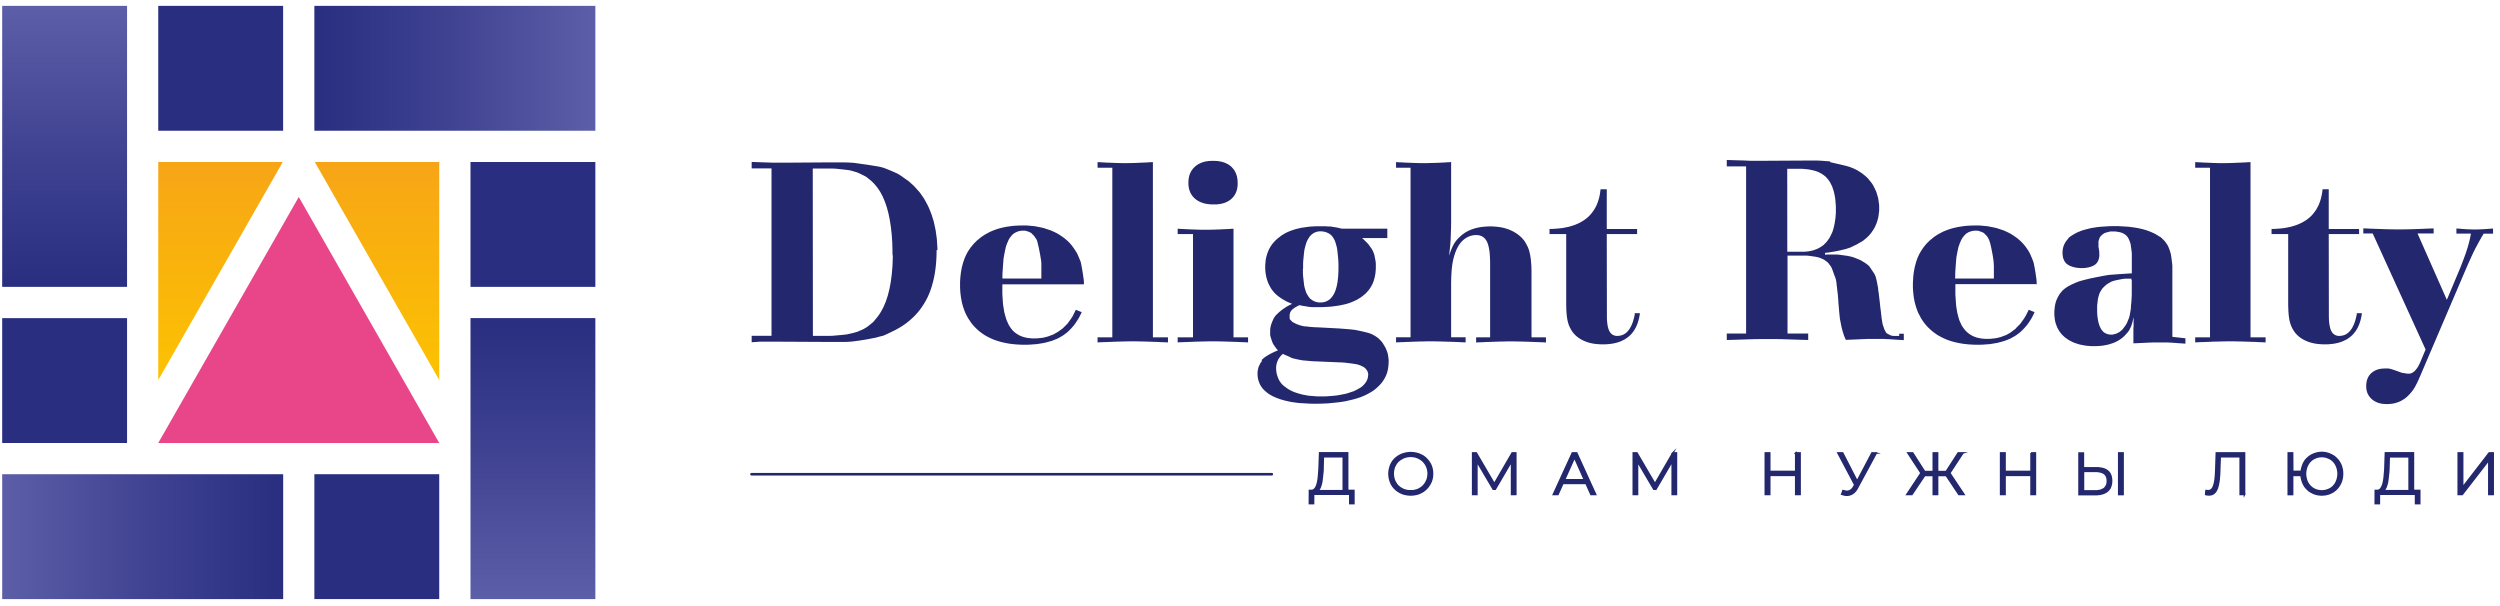
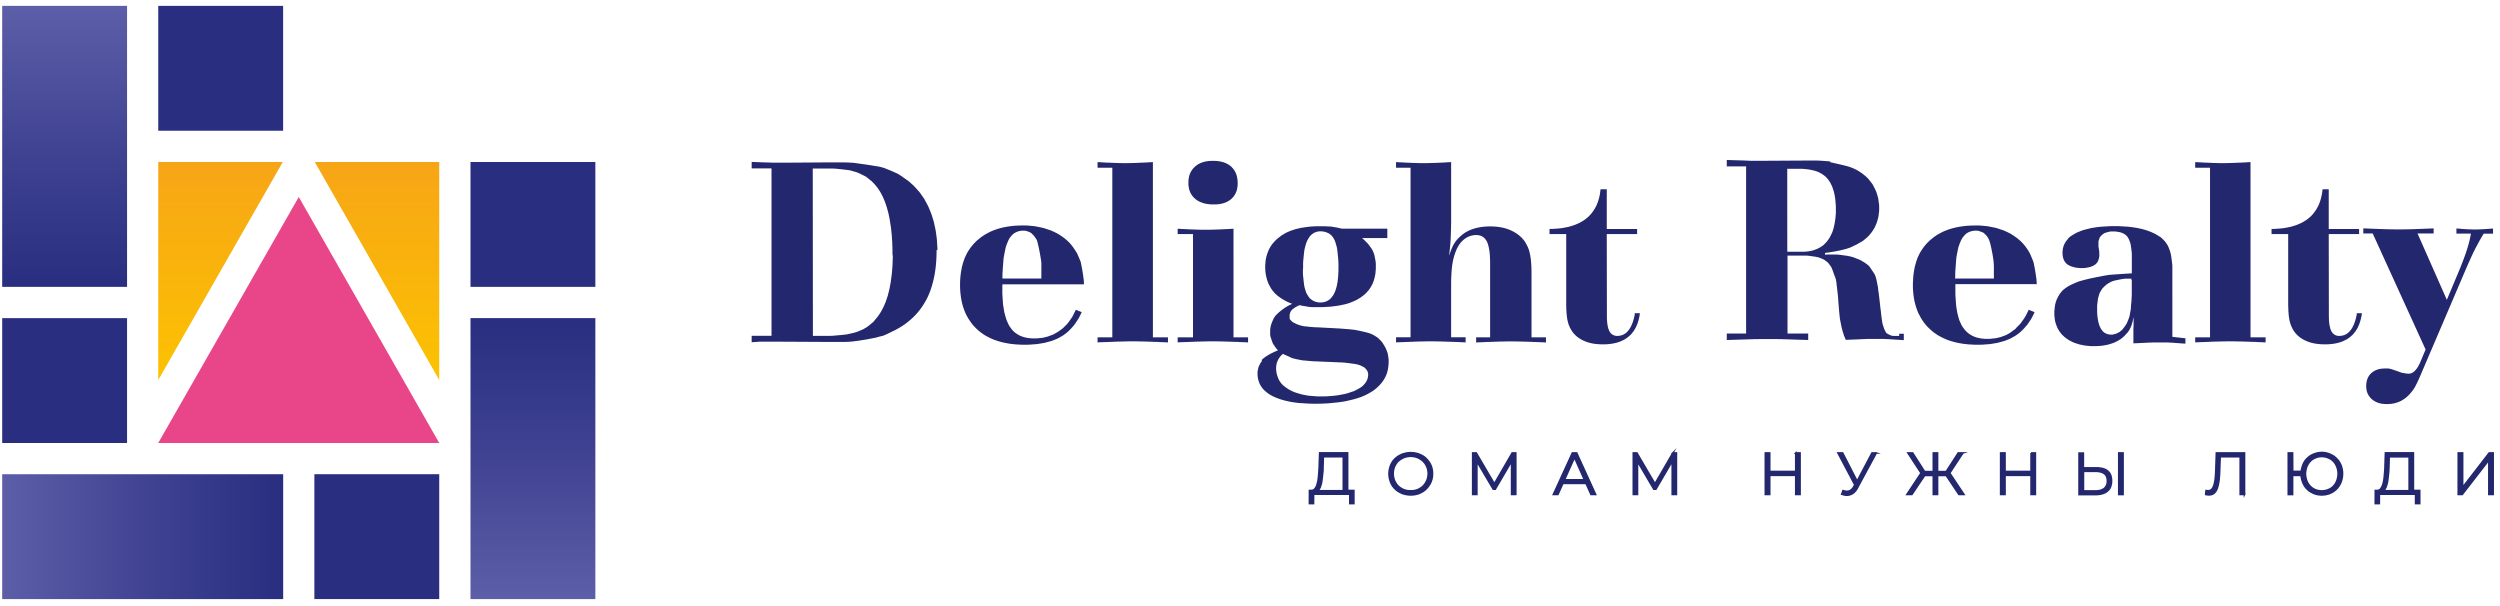
<svg xmlns="http://www.w3.org/2000/svg" width="388" height="94" fill="none">
  <path d="M24.56.91h19.38v19.38H24.56V.91ZM92.4 44.52V25.14H73.02v19.38H92.4ZM68.17 73.6H48.79v19.38h19.38V73.6Zm-48.45-4.85V49.37H.34v19.38h19.38Z" fill="#292E80" />
  <path d="M.34.91v43.61h19.38V.91H.34Z" fill="url(#a)" />
-   <path d="M48.79.91H92.4v19.38H48.79V.91Z" fill="url(#b)" />
  <path d="M92.4 49.37H73.02v43.61H92.4V49.37Z" fill="url(#c)" />
  <path d="M.34 73.6v19.38h43.61V73.6H.34Z" fill="url(#d)" />
-   <path d="m68.17 68.75-21.8-38.18-21.81 38.18h43.61Z" fill="#E94689" />
+   <path d="m68.17 68.75-21.8-38.18-21.81 38.18h43.61" fill="#E94689" />
  <path d="M68.17 25.14H48.85l19.32 33.84V25.14Z" fill="url(#e)" />
  <path d="m24.56 58.98 15.7-27.49 3.63-6.35H24.56v33.84Z" fill="url(#f)" />
-   <path d="M116.63 73.6h80.76" stroke="#23276D" stroke-width=".4" stroke-miterlimit="10" stroke-linecap="round" stroke-linejoin="round" />
  <path d="m386.78 35.47-.15.01-.15.02-.14.01-.15.01-.13.01-.14.01-.13.01-.13.01h-.12l-.12.01-.09.01-.14.01h-.08l-.08.01h-.16l-.07.01h-.22l-.06.01h-.78l-.08-.01h-.23l-.08-.01h-.16l-.09-.01h-.09l-.21-.01-.09-.01-.1-.01h-.09l-.1-.01-.1-.01h-.11l-.1-.01-.11-.01-.1-.01-.11-.01-.11-.01-.12-.01h-.11l-.16-.02h-.06v.79h2.25v.02l-.01.04-.01.04-.01.05-.01.04v.05l-.01.04-.01.05-.01.04-.01.05v.04l-.01.04-.01.05-.01.05-.01.04-.01.05-.01.04-.01.05-.01.05-.01.04-.01.05-.01.05-.02.05-.01.04-.01.05-.01.05-.01.05-.02.05-.01.04-.01.05-.01.05-.02.05-.01.05-.01.05-.02.05-.01.05-.01.05-.02.05-.01.05-.02.05-.01.05-.01.05-.02.05-.02.06-.01.05-.02.05-.01.05-.02.05-.02.06-.01.05-.02.05-.02.06-.01.05-.02.05-.02.06-.02.05-.01.06-.02.06-.02.05-.02.06-.02.06-.02.05-.02.06-.02.06-.02.06-.02.06-.02.06-.03.06-.02.06-.02.06-.02.06-.02.06-.03.07-.02.06-.02.06-.02.06-.03.07-.02.06-.03.07-.02.06-.03.07-.02.06-.03.07-.02.06-.03.07-.02.07-.03.07-.03.07-.02.07-.03.06-.03.07-.03.07-.02.08-.03.06-.03.08-.03.07-.03.07-.01.03-2.08 4.96-4.55-10.3h2.5v-.79l-.21.01-.21.01h-.21l-.21.02h-.2l-.21.01-.19.01-.2.01-.19.01h-.19l-.19.01-.18.01h-.18l-.18.01-.18.01-.39.01h-.17l-.16.01h-.3l-.15.01h-.42l-.12.01h-1.47l-.14-.01h-.44l-.15-.01h-.32l-.16-.01h-.17l-.33-.01-.18-.01-.18-.01h-.18l-.26-.01-.25-.01-.27-.01-.27-.01-.28-.01-.28-.01-.29-.02-.3-.01-.36-.01v.79h1.46l8.21 18.01-.79 1.88-.02.04-.03.08-.04.07-.03.07-.03.08-.04.06-.03.07-.04.07-.03.06-.03.07-.04.06-.04.06-.03.06-.04.05-.03.06-.04.05-.03.05-.04.05-.04.05-.03.05-.04.04-.04.05-.04.04-.03.04-.04.04-.04.04-.04.03-.04.04-.04.03-.03.03-.04.03-.04.03-.04.03-.04.02-.04.02-.04.02-.04.02-.04.02-.04.02-.04.01-.04.02-.05.01-.04.01-.04.01-.04.01h-.09l-.04.01h-.08l-.02-.01h-.16l-.02-.01h-.07l-.02-.01h-.05l-.02-.01h-.05l-.02-.01h-.02l-.03-.01h-.02l-.03-.01h-.04l-.03-.01h-.02l-.03-.01-.03-.01h-.02l-.03-.01H373l-.02-.01-.03-.01h-.02l-.03-.01-.03-.01h-.03l-.02-.01-.03-.01-.03-.01h-.03l-.03-.01-.03-.01-.03-.01-.02-.01-.14-.05-.12-.05-.13-.04-.11-.04-.09-.03-.08-.03-.08-.03-.08-.03-.07-.02-.07-.03-.06-.02-.08-.02-.07-.03-.07-.02-.07-.02-.05-.02-.05-.01-.04-.02-.05-.01-.04-.01-.04-.01-.04-.01-.03-.01-.03-.01-.03-.01h-.02l-.03-.01h-.03l-.01-.01h-.04l-.02-.01h-.1l-.01-.01h-.62l-.05.01h-.16l-.05.01h-.06l-.05.01-.05.01h-.05l-.05.01h-.05l-.05.01-.04.01-.05.01-.05.01-.05.01-.04.01-.05.02-.04.01-.05.01-.04.02-.05.01-.04.02-.05.01-.04.02-.04.02-.04.01-.05.02-.03.02-.04.02-.04.02-.04.02-.04.02-.04.03-.04.02-.04.02-.04.03-.03.02-.04.03-.03.02-.04.03-.04.03-.03.02-.03.03-.04.03-.03.03-.03.03-.03.03-.04.03-.03.04-.03.03-.03.03-.02.03-.03.04-.03.03-.03.03-.02.04-.03.04-.02.03-.03.04-.02.04-.02.03-.02.04-.03.04-.02.04-.02.04-.02.04-.01.04-.02.04-.02.04-.01.04-.02.04-.02.04-.01.05-.01.04-.02.05-.01.04-.01.05-.01.04-.01.05-.01.04-.01.05-.01.05-.01.05v.05l-.01.05v.04l-.01.05-.01.05v.21l-.01.05v.06l.01.05v.2l.01.05v.05l.01.05.01.04v.05l.01.05.01.05.01.04.01.05.01.04.01.05.01.04.02.05.01.04.02.05.01.04.02.04.01.04.02.05.02.04.02.04.02.04.02.04.02.04.03.04.02.04.02.04.03.03.02.04.03.04.02.04.03.03.03.04.03.04.03.03.03.04.03.03.03.03.03.04.04.03.03.04.04.03.03.03.04.03.03.03.04.04.04.02.04.03.04.03.04.03.04.03.04.02.04.03.04.02.04.03.04.02.05.02.04.03.04.02.05.02.04.02.05.02.04.02.05.02.05.02.04.01.05.02.05.02.05.01.05.02.05.01.05.01.05.01.05.02.05.01.05.01.06.01.05.01.05.01.06.01h.05l.06.01.05.01h.12l.05.01h.06l.06.01h.47l.08-.01.08-.01h.07l.07-.01.08-.01h.07l.07-.01.08-.01.07-.02.07-.01.07-.01.07-.02.07-.01.07-.02.07-.02.06-.02.07-.02.07-.02.06-.02.07-.02.07-.03.06-.02.07-.03.06-.03.06-.02.07-.03.06-.03.06-.03.06-.03.07-.04.05-.03.06-.04.06-.03.06-.04.06-.04.06-.04.06-.04.06-.03.05-.05.06-.04.05-.04.06-.05.05-.04.06-.05.05-.05.03-.02.02-.02.02-.03.03-.02.02-.02.03-.03.02-.02.02-.02.02-.02.03-.03.02-.02.02-.02.02-.03.03-.02.02-.02.02-.03.02-.02.03-.02.02-.03.02-.02.02-.03.02-.02.02-.02.02-.03.02-.02.02-.03.02-.02.02-.02.02-.03.02-.02.02-.03.02-.02.02-.03.02-.02.02-.03.02-.02.02-.03.02-.02.02-.03.01-.02.02-.03.02-.02.02-.03.02-.02.01-.03.02-.02.02-.03.02-.03.02-.02.01-.03.02-.03.02-.02.01-.03.02-.03.02-.03.02-.03.02-.03.02-.04.01-.03.02-.03.02-.03.02-.04.02-.03.02-.04.02-.03.02-.04.02-.04.02-.04.02-.04.02-.04.02-.04.02-.04.02-.04.02-.04.02-.04.02-.04.03-.05.02-.04.02-.05.02-.04.02-.05.02-.05.03-.05.02-.04.02-.05.02-.05.03-.05.02-.05.02-.05.02-.06.03-.05.02-.05.02-.06.03-.05.02-.06.03-.05.02-.05 7.25-16.96.06-.13.04-.08.03-.08.03-.08.03-.07.04-.08.03-.07.03-.07.04-.08.03-.07.03-.07.03-.07.04-.07.03-.07.03-.07.03-.07.03-.07.03-.06.03-.07.03-.06.03-.07.03-.07.03-.06.03-.06.03-.06.03-.06.03-.06.02-.06.03-.06.03-.06.03-.06.02-.06.03-.05.03-.06.03-.05.02-.06.03-.05.03-.05.02-.05.03-.06.03-.05.02-.05.02-.05.03-.05.02-.04.03-.05.02-.05.05-.09.05-.09.05-.09.05-.09.05-.09.04-.09.05-.09.05-.09.05-.09.05-.09.05-.09.05-.09.05-.09.05-.09.05-.08.05-.09.05-.09.05-.09.05-.09.05-.08.06-.09.05-.09.05-.08.05-.09.03-.04v-.01h1.46v-.79l-.16.01Zm-21 13.27-.03.14-.03.13-.03.14-.03.13-.03.13-.03.12-.04.12-.03.12-.04.12-.04.11-.04.11-.04.11-.04.11-.05.1-.04.1-.05.09-.05.1-.04.09-.05.08-.05.09-.06.08-.05.08-.06.07-.05.07-.06.07-.06.07-.06.06-.06.06-.06.06-.06.06-.07.05-.07.05-.06.04-.07.05-.07.04-.07.03-.08.04-.07.03-.07.03-.08.02-.08.02-.08.02-.08.02-.08.01-.08.01-.09.01-.08.01h-.19l-.04-.01h-.06l-.03-.01h-.03l-.04-.01h-.03l-.03-.01-.03-.01-.02-.01h-.04l-.02-.01-.03-.01-.03-.01-.03-.01-.02-.02-.03-.01-.03-.01-.02-.02-.03-.01-.03-.01-.02-.02-.03-.01-.02-.02-.02-.02-.03-.02-.02-.02-.03-.02-.02-.02-.02-.01-.02-.03-.02-.02-.03-.02-.02-.02-.02-.03-.02-.02-.02-.03-.02-.02-.02-.03-.01-.03-.02-.02-.02-.03-.02-.03-.01-.03-.02-.03-.02-.03-.01-.03-.02-.03-.01-.04-.02-.03-.01-.03-.02-.04-.01-.03-.02-.04-.01-.04-.01-.04-.02-.04-.01-.04-.01-.04-.01-.04-.01-.04-.01-.04-.01-.05-.02-.04v-.05l-.01-.04-.01-.05-.01-.05-.01-.04-.01-.06-.01-.04-.01-.05v-.06l-.01-.05-.01-.05v-.06l-.01-.05-.01-.05v-.06l-.01-.06v-.06l-.01-.05v-.12l-.01-.07v-.25l-.01-.06V36.33h4.71v-.79h-4.71v-6.17h-.96v.04l-.03.24-.03.24-.04.24-.05.23-.05.23-.05.22-.07.21-.06.22-.08.2-.07.2-.09.2-.09.19-.1.18-.1.18-.1.18-.12.17-.12.16-.12.16-.13.16-.13.15-.14.15-.15.14-.15.13-.16.13-.16.13-.17.12-.18.11-.18.11-.19.11-.19.1-.19.09-.21.09-.21.09-.21.08-.22.07-.23.07-.23.07-.24.06-.24.05-.25.05-.25.05-.26.04-.27.03-.27.03-.28.02-.28.02-.29.02-.29.01h-.2v.79h2.58v11.09l.01.07v.27l.01.07v.2l.01.06v.19l.01.06v.06l.01.06v.12l.01.06.01.05v.12l.01.05.01.06v.05l.01.05v.05l.01.06.01.05.01.05v.04l.01.06v.04l.01.05.01.05.01.04.01.05.01.04v.04l.01.05.01.04.01.04.01.04.01.04.01.04.01.04.01.04.01.04.01.04.01.04.01.04.02.04.01.03.01.04.01.04.02.04.01.04.01.04.02.03.01.04.02.04.01.04.02.03.01.04.02.04.01.04.02.03.02.04.01.03.02.04.02.04.02.03.01.04.02.03.02.04.02.03.02.04.02.03.02.04.02.03.02.04.02.03.02.03.02.04.03.03.02.04.02.03.02.03.03.03.02.04.02.03.03.03.02.04.04.04.02.03.04.04.03.04.03.03.03.04.03.03.03.04.04.03.03.03.03.04.04.03.03.03.04.04.03.03.04.03.04.03.03.03.04.03.04.03.03.03.04.03.04.03.04.03.04.03.04.03.04.02.04.03.04.03.04.02.04.03.05.02.04.03.04.02.04.03.05.02.04.03.05.02.04.02.05.03.04.02.05.02.05.02.04.02.05.02.05.02.05.02.04.02.05.02.05.02.05.02.05.02.05.02.05.01.05.02.05.02.05.02.06.01.05.02.05.01.05.02.06.01.05.01.06.02.05.01.05.01.06.01.05.02.06.01.06.01.05.01.06.01.05.01.06.01.06.01.06.01h.06l.05.01.06.01.06.01h.06l.06.01h.06l.06.01h.06l.07.01h.06l.06.01h.12l.07.01h.65l.2-.01.2-.01.19-.02.2-.02.18-.02.19-.03.18-.03.18-.04.17-.04.17-.04.16-.05.16-.05.16-.06.15-.06.15-.07.15-.07.14-.07.14-.07.14-.08.13-.09.12-.09.13-.09.12-.1.11-.1.11-.1.12-.11.1-.12.1-.11.09-.13.1-.12.09-.13.08-.13.09-.14.08-.14.07-.15.07-.15.07-.15.06-.16.06-.16.05-.17.06-.17.04-.17.05-.18.04-.18.04-.19.03-.19.03-.19.01-.09h-.79l-.02.11Zm-16.5 3.61V25.16l-.23.01-.23.01-.23.02-.22.01-.21.01-.21.01-.21.01-.19.01h-.2l-.14.01-.14.01h-.14l-.13.01-.22.01h-.13l-.12.01h-.24l-.12.01h-.33l-.1.01h-1.14l-.11-.01h-.33l-.11-.01h-.24l-.13-.01h-.12l-.13-.01-.23-.01h-.13l-.14-.01-.14-.01h-.15l-.14-.01h-.15l-.15-.01-.16-.01-.16-.01-.15-.01-.22-.01-.22-.01-.23-.01-.17-.01v.87h2.3v26.32h-2.3v.79l.3-.02.29-.01.28-.01.28-.01.27-.01.26-.01.26-.01.25-.01.25-.01.24-.01.23-.01.23-.01h.27l.21-.01h.16l.15-.01h.29l.14-.01h.4l.12-.01h1.21l.14.01h.27l.15.01h.45l.15.01h.16l.16.01h.17l.22.01.23.01h.24l.24.02h.25l.26.01.26.01.27.02.28.01.28.01.29.01.29.02h.08v-.79h-2.34Zm-12.13-.05V41.28l-.01-.09v-.08l-.01-.09-.01-.08-.01-.08-.01-.08-.01-.08-.01-.08-.01-.08-.01-.08-.01-.08-.01-.08-.01-.07-.01-.07-.01-.07-.01-.08-.01-.07-.01-.07-.01-.07-.01-.07-.02-.07-.01-.07-.01-.07-.01-.07-.02-.07-.01-.06-.02-.06-.02-.06-.01-.06-.02-.06-.02-.06-.02-.06-.02-.06-.02-.06-.02-.06-.02-.06-.02-.05-.02-.05-.02-.05-.02-.05-.02-.05-.02-.05-.02-.05-.02-.05-.02-.05-.02-.05-.03-.05-.02-.05-.03-.05-.03-.05-.03-.05-.03-.04-.03-.05-.03-.04-.03-.05-.03-.04-.03-.04-.03-.05-.03-.04-.03-.04-.03-.04-.03-.04-.03-.04-.04-.04-.03-.04-.04-.04-.04-.04-.04-.04-.04-.04-.04-.04-.04-.04-.04-.04-.04-.04-.04-.04-.04-.04-.04-.04-.04-.04-.04-.03-.04-.04-.05-.03-.05-.03-.05-.03-.05-.03-.05-.03-.05-.03-.05-.03-.05-.03-.06-.04-.1-.06-.1-.06-.1-.06-.1-.06-.11-.06-.11-.05-.11-.05-.11-.05-.11-.05-.11-.05-.12-.05-.12-.05-.12-.04-.12-.05-.12-.04-.12-.04-.13-.04-.13-.04-.13-.04-.13-.03-.13-.04-.13-.03-.13-.03-.14-.03-.14-.03-.14-.03-.14-.03-.15-.02-.14-.03-.15-.02-.15-.02-.15-.02-.15-.02-.16-.02-.16-.02-.16-.02-.16-.01-.16-.01-.16-.01-.16-.01-.17-.01-.17-.01-.17-.01-.17-.01-.17-.01h-1.17l-.15.01h-.15l-.15.01-.15.01-.15.01-.15.01-.15.01-.15.01-.14.01-.14.01-.14.01-.14.01-.14.02-.14.01-.14.02-.13.02-.13.02-.13.02-.13.02-.13.02-.13.02-.12.02-.12.03-.12.03-.12.03-.12.03-.12.03-.12.03-.11.03-.11.03-.11.03-.11.03-.11.03-.1.03-.11.04-.1.04-.1.04-.1.04-.1.04-.1.04-.1.04-.09.04-.09.04-.09.05-.09.05-.09.05-.09.05-.09.05-.08.05-.08.05-.08.05-.08.05-.08.05-.07.05-.07.05-.07.05-.07.06-.07.05-.07.06-.06.06.05.02-.06.06-.06.06-.05.06-.05.06-.05.06-.05.06-.05.06-.05.07-.04.07-.04.07-.04.07-.04.07-.04.07-.03.07-.03.07-.03.07-.03.07-.02.07-.03.08-.02.07-.02.07-.02.08-.02.08-.01.08-.01.08-.01.08-.01.08-.01.08-.01.08v.33l.01.09.01.09.01.09.01.09.01.08.02.08.02.08.02.08.03.08.02.07.03.07.03.07.03.07.04.07.04.07.04.06.04.06.05.06.05.06.05.06.05.05.06.05.06.05.06.04.06.04.07.04.07.04.07.04.07.04.08.03.08.03.08.03.09.03.09.03.09.03.09.03.09.02.1.02.1.02.1.02.11.02.11.01.11.01.11.01.11.01.12.01h.46l.11-.01.1-.01.1-.01.1-.01.1-.02.09-.02.09-.01.09-.02.09-.02.08-.02.09-.02.08-.03.08-.03.08-.03.07-.03.07-.03.07-.03.07-.03.07-.04.06-.04.06-.04.06-.04.06-.04.05-.05.05-.05.05-.05.04-.05.04-.05.04-.05.04-.06.04-.06.03-.06.03-.06.03-.07.02-.07.03-.07.02-.07.02-.07.02-.07.01-.07.02-.08.01-.08.01-.08.01-.08V39l-.01-.06-.01-.06-.01-.06-.01-.06-.01-.06-.01-.06-.01-.06-.01-.06-.01-.05v-.01l-.01-.03v-.03l-.01-.02v-.03l-.01-.03v-.88l.01-.03.01-.03.01-.03.01-.03.01-.03.01-.03.01-.03.01-.03.01-.03.01-.03.01-.03.01-.03.01-.03.01-.03.01-.03.01-.02.01-.03.01-.02.01-.03.01-.03.02-.03.01-.03.02-.03.02-.02.02-.02.02-.03.02-.02.02-.03.02-.02.02-.02.02-.02.02-.02.02-.02.02-.02.02-.02.02-.02.02-.02.02-.02.03-.02.03-.02.02-.02.02-.02.03-.02.03-.02.02-.02.03-.02.03-.02.03-.02.03-.02.03-.02.03-.02.03-.01.03-.02.03-.01.03-.01.03-.01.03-.01.03-.01.03-.01.03-.01.03-.01.03-.01.03-.01.04-.01.03-.01.03-.01.04-.01.04-.01.04-.01.04-.01.04-.01.04-.01.04-.01.04-.01.04-.01.04-.01.04-.01h.04l.04-.01h.76l.07.01.06.01.06.01.06.01.06.01.06.01.06.01.06.01.06.01.06.01.05.01.05.01.05.02.05.01.05.02.05.01.05.02.05.02.05.02.04.02.05.02.04.02.05.02.04.02.04.03.04.02.04.02.04.03.04.03.04.03.04.03.04.03.03.03.03.03.03.03.03.03.03.03.03.03.03.03.03.03.03.04.02.04.03.04.03.04.02.04.02.04.02.04.03.04.02.04.02.05.02.04.02.05.02.05.02.05.02.05.02.05.02.05.02.06.02.06.02.06.02.06.02.06.02.06.02.06.01.07.01.07.01.07.01.07.01.07.01.07.01.07.01.07.01.07.01.08.01.08.01.08.01.08.01.08.01.08.01.08.01.08.01.09v.09l.01.09v3l-.16.01-.16.01-.16.01-.16.01-.15.01-.16.01-.15.01-.15.01-.15.01-.15.01-.14.01-.15.01-.14.01-.14.01-.14.01-.14.01-.13.01-.13.01-.13.01-.13.01-.13.01-.13.01-.12.01-.12.01h-.06l-.06.01-.06.01-.06.01-.06.01-.06.01-.06.01-.06.01-.06.01-.06.01-.06.01-.06.01-.05.01-.06.01-.05.01-.06.01-.05.01-.05.01-.05.01-.05.01-.05.01-.05.01-.05.01-.05.01-.05.01-.05.01-.05.01-.05.01-.05.01-.05.01-.05.01-.05.01-.05.01-.05.01-.05.01-.05.01-.05.01-.05.01-.05.01-.05.01-.05.01-.05.01-.05.01-.04.01-.05.01-.05.01-.05.01-.23.05-.13.02-.13.03-.13.03-.13.03-.12.03-.12.03-.12.03-.12.03-.12.03-.12.03-.11.03-.11.03-.11.03-.11.03-.11.03-.11.03-.1.03-.1.03-.1.04-.1.04-.1.04-.1.04-.1.04-.09.04-.09.04-.09.04-.09.04-.09.04-.09.04-.09.04-.08.04-.08.04-.08.04-.08.05-.08.04-.08.04-.07.04-.08.05-.07.05-.07.04-.07.05-.07.05-.07.05-.07.05-.06.05-.06.05-.06.05-.06.05-.06.05-.05.05-.06.06-.05.06-.05.06-.05.06-.05.06-.05.06-.05.06-.04.06-.05.06-.04.06-.04.07-.04.07-.04.07-.04.07-.04.07-.04.07-.04.07-.03.07-.03.07-.04.07-.03.07-.03.07-.03.08-.03.07-.03.08-.03.08-.02.08-.02.08-.02.08-.02.08-.02.09-.02.08-.01.09-.02.09-.01.08-.01.09-.01.09-.01.09-.01.09-.01.09-.01.09-.01.09-.01.09v.59l.01.1.01.1.01.09.01.09.01.09.01.09.01.09.01.09.02.09.02.09.02.09.02.09.02.09.02.08.03.08.03.08.03.08.03.08.03.08.03.08.03.08.03.08.04.08.04.08.04.07.04.07.04.07.04.07.04.07.04.07.05.07.05.07.05.07.05.06.05.07.05.07.06.07.06.06.06.06.06.06.06.06.06.06.07.06.06.06.07.06.07.06.07.05.07.05.07.05.07.05.07.05.07.05.08.05.08.05.08.04.08.05.08.04.08.04.08.04.08.04.08.04.09.04.09.04.09.04.09.03.09.03.09.03.09.03.09.03.09.03.1.03.1.03.1.03.1.02.1.02.1.02.1.02.1.02.1.02.11.02.1.02.11.01.11.02.11.01.11.01.11.01.11.01.11.01.12.01.12.01h.72l.12-.01h.12l.12-.01.12-.01.11-.01.11-.01.11-.01.11-.01.11-.01.11-.02.11-.02.11-.02.1-.02.11-.02.1-.02.1-.02.1-.02.1-.03.1-.03.1-.03.09-.03.1-.03.09-.03.09-.03.09-.03.09-.03.09-.04.09-.04.09-.04.08-.04.08-.04.08-.04.08-.04.08-.04.08-.05.08-.05.08-.05.08-.05.08-.05.07-.05.07-.05.07-.05.07-.06.07-.06.07-.06.07-.06.03-.03.03-.02.02-.02.02-.02.02-.02.02-.02.02-.02.02-.02.02-.02.02-.02.02-.03.02-.02.02-.02.02-.02.02-.02.02-.03.02-.02.02-.02.02-.03.02-.02.02-.02.02-.02.02-.02.02-.02.02-.02.02-.02.02-.03.02-.02.02-.02.02-.02.02-.03.02-.03.02-.03.02-.02.02-.03.02-.03.02-.03.02-.02.02-.03.02-.03.02-.03.02-.03.02-.02.02-.03.01-.03.01-.03.02-.02.01-.03.01-.03.02-.03.01-.03.02-.03.02-.03.01-.03.01-.03.02-.03.01-.03.02-.03.01-.03.01-.03.01-.03.02-.03.02-.03.01-.03.01-.03.01-.03.01-.03.01-.03.01-.04.02-.04.01-.04.02-.04.01-.04.01-.04.01-.04.02-.04.01-.04.01-.04.01-.04.01-.04.02-.04.01-.04.01-.04.01-.04.01-.05.01-.04.01-.05.01-.05.01-.05.01-.05.01-.05.01-.05.02-.05.01-.05.01-.05.01-.05.02-.05v1.38l-.01.07v.06l-.01.06v.06l-.01.05v2.36h.01l.24-.01.23-.01.23-.01.22-.01.22-.01.21-.01.2-.01.2-.01.19-.01.18-.01.18-.01.17-.01h.13l.13-.01h.13l.12-.01h2.19l.14.01h.14l.15.01.15.01h.12l.12.01.13.01.13.01.13.01.13.01.13.01.13.01.13.01.14.01.14.01.14.01.14.01.14.01.14.01.15.01.15.01h.03v-.83l-2.06-.23Zm-6.3-8.83v2.28l-.01.12v.12l-.01.11v.11l-.01.11-.01.11v.16l-.01.11-.01.1-.01.1-.01.1-.01.1-.01.09-.01.09-.01.09v.13l-.01.04v.08l-.01.04v.16l-.01.04v.08l-.01.04v.04l-.01.04v.04l-.01.03-.01.03v.03l-.01.03v.03l-.01.03-.01.03v.03l-.01.03-.01.03v.06l-.01.03-.01.06-.01.06-.01.06-.01.06-.01.06-.01.06-.01.06-.02.06-.01.06-.02.06-.01.06-.02.06-.02.06-.02.06-.02.06-.02.05-.02.05-.02.05-.02.05-.02.05-.02.05-.02.05-.02.05-.02.05-.02.05-.02.05-.02.05-.02.05-.02.05-.02.05-.03.05-.03.04-.02.05-.03.05-.03.04-.02.05-.03.04-.03.04-.03.05-.03.04-.03.04-.03.04-.03.04-.03.04-.03.04-.03.04-.03.04-.03.04-.03.04-.03.04-.03.04-.03.04-.03.04-.03.03-.03.04-.04.03-.03.03-.04.03-.03.03-.04.03-.03.03-.04.03-.04.03-.03.03-.04.03-.04.03-.04.03-.04.03-.04.02-.04.02-.04.02-.04.02-.04.02-.04.02-.04.02-.04.02-.04.02-.04.02-.04.02-.04.01-.04.02-.04.01-.04.01-.04.01-.04.01-.04.01-.04.01-.04.01-.04.01-.04.01-.04.01-.04.01-.04.01-.04.01h-.32l-.08-.01-.08-.01-.08-.01-.08-.02-.08-.02-.07-.02-.07-.02-.07-.03-.07-.03-.07-.03-.07-.04-.07-.04-.06-.04-.06-.04-.06-.05-.06-.05-.05-.06-.05-.06-.05-.06-.05-.06-.05-.07-.05-.07-.05-.07-.04-.08-.04-.08-.04-.09-.04-.08-.04-.09-.03-.09-.04-.1-.03-.1-.03-.1-.03-.11-.03-.11-.03-.11-.02-.12-.02-.12-.02-.12-.02-.12-.02-.13-.01-.13-.02-.13-.01-.14-.01-.14-.01-.15-.01-.14v-1l.01-.09.01-.09.01-.09.01-.08.01-.09.01-.08.01-.08.01-.08.01-.08.01-.08.01-.08.01-.08.01-.07.02-.07.01-.07.02-.07.02-.07.02-.07.02-.07.02-.07.02-.07.02-.06.02-.07.02-.06.02-.06.02-.06.03-.06.03-.06.03-.06.03-.05.03-.05.03-.05.03-.05.03-.05.03-.05.03-.05.03-.04.03-.05.03-.04.03-.05.03-.04.04-.04.04-.04.04-.04.03-.03.03-.03.03-.03.03-.03.03-.03.03-.03.03-.03.03-.03.03-.02.03-.03.03-.02.03-.03.03-.03.03-.03.03-.03.03-.02.03-.02.03-.03.03-.02.03-.02.03-.02.03-.02.03-.02.03-.02.03-.02.03-.02.03-.02.04-.02.04-.02.03-.02.04-.02.03-.02.04-.02.04-.02.03-.02.04-.02.04-.02.04-.02.04-.02.04-.02.04-.02.04-.02.04-.01.04-.01.04-.02.04-.01.04-.02.04-.01.04-.01.04-.01.04-.01.04-.01.04-.01.04-.01.04-.01.04-.01.04-.01.04-.01.04-.01.05-.01.04-.01.05-.01.05-.01.05-.01.05-.01.05-.01.05-.01.05-.01.05-.01.05-.01.05-.01.05-.01.05-.01.05-.01.05-.01.05-.01.05-.01.06-.01.06-.01.06-.01h.06l.06-.01.06-.01h.06l.06-.01h.96v.23h.06Zm-14.76.66v-.38l-.01-.07-.01-.07v-.07l-.01-.07v-.07l-.01-.07-.01-.07-.01-.07-.01-.07-.01-.07-.01-.07-.01-.07-.01-.07-.01-.07-.01-.07-.01-.07-.01-.07-.01-.06-.01-.06-.01-.06-.01-.06-.01-.06-.01-.06-.01-.06-.01-.06-.01-.06-.01-.06-.01-.06-.01-.06-.01-.06-.01-.06-.01-.05-.01-.05-.01-.05-.01-.05-.01-.05-.01-.05-.01-.05-.01-.05-.01-.05-.01-.05-.01-.05-.01-.05-.01-.05-.01-.05-.01-.05-.01-.05-.01-.05-.02-.05-.01-.05-.01-.04-.01-.05-.01-.05-.02-.05-.02-.04-.02-.05-.02-.05-.01-.04-.02-.05-.02-.05-.02-.05-.02-.05-.02-.05-.02-.05-.02-.05-.02-.05-.02-.05-.02-.04-.02-.05-.02-.04-.02-.05-.02-.05-.02-.05-.02-.04-.02-.05-.02-.05-.02-.05-.02-.04-.02-.05-.03-.04-.02-.05-.02-.05-.03-.04-.02-.05-.03-.04-.02-.05-.03-.04-.03-.05-.03-.05-.03-.05-.03-.05-.03-.04-.03-.05-.05-.08-.05-.07-.05-.07-.05-.07-.05-.07-.05-.07-.05-.07-.05-.07-.06-.07-.06-.07-.06-.07-.06-.07-.06-.07-.06-.07-.06-.07-.06-.06-.06-.06-.06-.06-.07-.06-.06-.06-.06-.06-.07-.06-.07-.06-.07-.06-.07-.06-.07-.06-.07-.06-.07-.05-.07-.05-.07-.05-.07-.05-.07-.05-.07-.05-.07-.05-.07-.05-.08-.05-.08-.05-.08-.05-.08-.05-.08-.05-.08-.05-.08-.05-.08-.04-.08-.04-.08-.04-.08-.04-.08-.04-.09-.04-.09-.04-.08-.04-.09-.04-.09-.04-.09-.04-.09-.04-.09-.03-.09-.03-.09-.03-.09-.03-.09-.03-.09-.03-.09-.03-.09-.03-.09-.03-.09-.03-.1-.03-.09-.03-.09-.02-.1-.03-.1-.02-.1-.02-.1-.02-.1-.02-.1-.02-.1-.02-.1-.02-.1-.02-.1-.02-.1-.02-.1-.02-.1-.02-.11-.01-.1-.01-.1-.01-.1-.01-.11-.01-.1-.01-.1-.01-.11-.01-.11-.01-.11-.01-.11-.01-.11-.01h-.87l-.19.01h-.18l-.18.01-.18.01-.18.01-.18.01-.18.02-.17.02-.17.02-.17.02-.17.03-.17.02-.17.03-.16.03-.16.03-.16.04-.16.03-.16.04-.15.04-.15.04-.15.04-.15.05-.15.05-.15.05-.15.05-.14.06-.14.05-.14.06-.14.06-.14.06-.13.07-.13.07-.13.07-.13.07-.13.07-.13.07-.12.08-.12.08-.12.08-.12.08-.12.09-.11.09-.11.09-.11.09-.11.09-.11.09-.11.09-.1.1-.1.1-.1.1-.1.1-.1.11-.09.1-.09.11-.09.11-.09.11-.08.11-.08.11-.08.12-.08.12-.08.12-.08.12-.07.12-.07.12-.07.13-.07.13-.06.13-.06.13-.06.13-.06.13-.05.14-.05.14-.05.14-.05.14-.04.14-.04.14-.04.15-.04.15-.04.15-.04.15-.03.15-.03.16-.03.16-.03.16-.03.16-.02.16-.02.17-.02.16-.02.17-.01.17-.01.17-.01.17-.01.17-.01.18-.01.18v.71l.01.18.01.18.01.17.02.17.01.17.02.17.02.16.02.17.02.16.03.16.03.16.03.16.03.16.04.15.04.15.04.15.04.15.04.15.05.15.05.14.05.14.05.14.05.14.06.14.06.14.06.13.07.13.07.13.07.13.07.13.07.13.07.13.08.12.08.12.08.12.08.12.09.12.09.12.09.11.09.11.09.11.1.11.1.11.1.1.11.1.1.1.11.1.11.1.11.1.11.09.11.09.12.09.12.09.12.08.12.09.12.08.13.08.13.08.13.07.13.07.13.07.14.07.14.07.14.07.14.06.14.06.14.06.14.06.15.05.15.05.15.05.15.05.15.04.16.05.16.04.16.04.16.04.17.03.16.04.17.03.17.03.17.03.17.03.17.02.18.02.18.02.18.02.18.02.18.01.18.01.19.01.19.01.19.01h.97l.13-.01h.14l.13-.01.13-.01.13-.01.13-.01.13-.01.13-.01.13-.01.13-.01.12-.01.12-.02.12-.02.12-.02.12-.02.12-.02.12-.02.12-.02.12-.02.11-.02.11-.02.11-.03.11-.03.11-.03.11-.03.11-.03.1-.03.11-.03.1-.03.1-.03.1-.03.1-.03.1-.04.1-.04.1-.04.1-.04.1-.04.1-.04.09-.04.09-.04.09-.04.09-.05.09-.05.09-.05.09-.05.08-.05.09-.05.09-.05.08-.05.08-.05.08-.05.08-.06.08-.06.08-.06.08-.06.08-.06.08-.06.08-.06.08-.07.07-.07.08-.07.07-.07.07-.07.07-.07.07-.07.07-.07.07-.07.07-.08.07-.08.07-.08.07-.08.07-.08.07-.08.07-.09.06-.09.07-.08.06-.09.06-.09.06-.09.06-.09.06-.09.06-.09.06-.1.06-.09.06-.1.05-.1.06-.1.05-.1.05-.1.05-.1.05-.1.05-.1.05-.11.05-.11.02-.04-.92-.37-.02.06-.04.09-.04.08-.04.08-.04.08-.04.08-.04.08-.04.08-.04.08-.04.08-.04.08-.05.08-.05.08-.04.08-.05.08-.04.07-.05.08-.05.07-.05.07-.05.07-.05.07-.05.07-.05.07-.05.07-.05.07-.05.07-.05.07-.05.07-.06.07-.06.06-.05.06-.06.06-.06.06-.06.06-.06.06-.06.06-.06.06-.06.06-.06.06-.06.06-.07.11-.07.05-.06.05-.07.05-.07.05-.07.05-.07.05-.06.05-.07.05-.07.05-.07.05-.07.05-.05.05-.07.04-.07.04-.07.04-.07.04-.07.04-.07.04-.07.04-.07.04-.08.04-.07.03-.07.03-.08.03-.08.03-.08.03-.08.03-.08.03-.08.03-.08.03-.08.03-.08.03-.08.02-.08.02-.08.02-.08.02-.08.02-.08.02-.09.02-.08.02-.09.02-.08.01-.08.01-.08.01-.09.01-.09.01-.09.01-.09.01-.09.01-.09.01-.09.01h-.09l-.09.01h-.66l-.1-.01-.1-.01-.1-.01-.1-.01-.1-.01-.09-.01-.09-.01-.09-.02-.09-.02-.09-.02-.09-.02-.09-.02-.09-.02-.09-.02-.08-.03-.08-.03-.08-.03-.08-.03-.08-.03-.08-.03-.08-.04-.08-.04-.08-.04-.07-.04-.07-.04-.07-.04-.07-.04-.07-.05-.07-.05-.07-.05-.07-.05-.06-.05-.06-.05-.06-.05-.06-.06-.06-.06-.06-.06-.06-.06-.06-.06-.06-.06-.05-.07-.05-.07-.06-.07-.05-.07-.05-.07-.05-.07-.05-.07-.05-.08-.05-.08-.05-.08-.04-.08-.04-.08-.04-.09-.04-.09-.04-.09-.04-.09-.04-.09-.04-.09-.04-.09-.03-.1-.03-.1-.03-.1-.03-.1-.03-.11-.03-.1-.03-.11-.02-.11-.03-.11-.03-.11-.03-.11-.02-.12-.02-.12-.02-.12-.02-.12-.02-.13-.02-.12-.02-.13-.02-.13-.02-.13-.01-.13-.01-.14-.01-.14-.01-.14-.01-.14-.01-.14-.01-.14-.01-.15-.01-.15-.01-.15-.01-.15-.01-.15v-1.61h12.66v.06Zm-12.64-1.03v-.61l.01-.15v-.15l.01-.14.01-.14.01-.14.01-.14.01-.14.01-.14.01-.13.01-.13.01-.13.01-.13.01-.13.01-.13.01-.12.01-.12.01-.12.01-.12.02-.12.01-.11.02-.11.02-.11.02-.11.02-.11.02-.1.02-.1.02-.1.02-.1.02-.1.02-.1.02-.1.02-.09.02-.09.02-.09.02-.09.03-.09.03-.08.03-.08.03-.08.02-.08.03-.08.03-.08.03-.07.03-.07.03-.07.03-.07.03-.07.03-.07.03-.07.03-.06.03-.06.04-.06.03-.06.04-.06.03-.06.04-.06.04-.05.04-.05.04-.05.04-.05.04-.05.04-.05.04-.05.04-.04.04-.04.04-.04.04-.04.04-.04.05-.04.04-.04.05-.03.04-.03.05-.03.05-.03.05-.03.05-.03.05-.03.05-.02.05-.02.05-.02.06-.02.05-.02.05-.02.05-.02.06-.02.06-.01.06-.02.06-.01.06-.01.06-.01.06-.01.06-.01.06-.01h.5l.03.01h.06l.03.01.03.01h.03l.03.01.03.01.03.01.03.01.03.01.02.01.03.01.03.01.02.01.03.01.03.01.03.01.02.01.03.01.03.01.02.01.03.01.03.01.03.01.02.01.02.01.02.01.02.01.03.01.02.01.02.01.02.01.02.01.02.02.02.01.02.01.02.01.02.01.02.02.02.02.02.02.02.02.02.02.02.02.02.02.02.02.02.02.02.02.02.02.02.02.02.02.02.02.02.02.02.02.02.02.02.02.02.02.02.02.02.02.02.03.02.02.02.03.02.02.02.03.02.03.02.03.02.03.02.03.01.03.02.03.02.03.02.03.01.03.02.03.01.03.02.03.02.03.01.03.01.03.02.03.02.03.01.03.01.03.01.03.01.03.01.03.01.03.01.03.01.04.02.03.01.04.01.03.01.04.01.04.02.04.01.04.01.04.01.04.01.04.01.04.01.04.01.04.01.04.01.04.01.04.01.04.01.04.01.04.01.04.01.05.01.04.01.04.01.05.01.04.01.05.01.04.01.05.01.05.01.05.01.05.01.05.01.05.01.05.01.05.01.05.01.05.01.05.01.05.01.05.01.05.01.05.01.05.01.05.01.06.01.05.01.05.01.06.01.06.01.06.01.06.01.06.01.06.01.06.01.06.01.06.01.06.01.06v.06l.01.06.01.06.01.06.01.06v.07l.01.07v.06l.01.07.01.07v.14l.01.07v.14l.01.07v1.95h-6.01l-.03-.14Zm-8.65 9.04h-.94l-.03-.01h-.06l-.02-.01h-.05l-.03-.01h-.04l-.02-.01h-.02l-.02-.01-.02-.01h-.02l-.02-.01-.02-.01h-.02l-.02-.01-.02-.01-.02-.01-.02-.01-.02-.01-.02-.01-.02-.01-.02-.01-.02-.01-.02-.01-.02-.01-.02-.01-.02-.01-.02-.01-.02-.01-.02-.01-.02-.01-.02-.01-.02-.01-.02-.01-.02-.01-.02-.01-.02-.01-.02-.01-.02-.01-.01-.02-.02-.01-.02-.01-.02-.01-.02-.01-.01-.01-.02-.01-.02-.01-.02-.01-.02-.02-.01-.01-.01-.02-.02-.02-.02-.02-.01-.02-.02-.02-.01-.02-.01-.01-.01-.02-.01-.02-.01-.02-.01-.02-.01-.02-.01-.02-.01-.02-.01-.02-.01-.02-.01-.02-.01-.02-.01-.02-.01-.02-.02-.02-.01-.02-.01-.02-.01-.02-.01-.02-.01-.02-.01-.02-.01-.02-.01-.02-.01-.03-.01-.02-.01-.02-.01-.03-.01-.03-.01-.03-.01-.03-.01-.02-.01-.03-.01-.03-.01-.03-.01-.03-.01-.03-.01-.03-.01-.03-.01-.03-.01-.03-.01-.03-.01-.03-.01-.03-.01-.03-.01-.03-.01-.03-.01-.03-.01-.03-.01-.03-.01-.03-.01-.03-.01-.04-.01-.03-.01-.07-.01-.04-.01-.07-.01-.07-.02-.08-.01-.08-.01-.08-.01-.08-.02-.09-.01-.08-.02-.09-.01-.09-.01-.09-.01-.09-.01-.1-.01-.1-.02-.1-.01-.1-.01-.1-.01-.1-.01-.11-.01-.11-.02-.11-.01-.11-.01-.06-.01-.05-.05-.39-.03-.31-.03-.26-.02-.2-.02-.18-.02-.15-.02-.18-.02-.17-.02-.16-.02-.13-.01-.11-.01-.1-.01-.08-.01-.08-.01-.07-.01-.03-.02-.13-.01-.09-.01-.07-.01-.05-.01-.04-.01-.05v-.22l-.01-.03-.01-.06-.01-.06-.01-.05-.01-.06-.01-.05-.01-.05-.01-.05-.01-.05-.01-.05-.01-.05-.01-.05-.01-.05-.01-.05-.01-.05-.01-.05-.01-.05-.01-.05-.01-.05-.01-.05-.01-.04-.01-.05-.01-.05-.01-.05-.01-.04-.01-.05-.01-.04-.01-.04-.01-.04-.01-.04-.01-.04-.01-.04-.01-.04-.01-.04-.01-.04-.01-.04-.02-.04-.01-.04-.01-.04-.01-.04-.02-.04-.01-.03-.02-.04-.01-.03-.01-.04-.01-.03-.02-.03-.02-.03-.02-.03-.01-.03-.01-.03-.02-.03-.01-.03-.02-.03-.02-.03-.02-.03-.02-.03-.02-.03-.02-.03-.02-.03-.02-.03-.02-.03-.02-.03-.02-.03-.02-.03-.02-.03-.02-.03-.02-.03-.02-.03-.02-.03-.02-.03-.02-.03-.02-.03-.02-.03-.02-.03-.02-.03-.02-.03-.02-.03-.02-.03-.02-.03-.02-.03-.02-.03-.02-.03-.02-.03-.02-.03-.02-.03-.02-.03-.02-.03-.02-.03-.03-.03-.02-.03-.02-.03-.02-.03-.03-.03-.03-.03-.02-.03-.03-.02-.04-.03-.04-.03-.04-.04-.04-.03-.04-.03-.04-.03-.04-.03-.04-.03-.04-.03-.04-.03-.05-.03-.04-.03-.04-.03-.04-.03-.05-.03-.05-.03-.05-.03-.05-.03-.05-.03-.05-.03-.05-.03-.05-.03-.05-.03-.05-.03-.05-.03-.05-.03-.05-.03-.05-.02-.05-.02-.05-.03-.05-.02-.05-.02-.05-.02-.05-.02-.05-.02-.05-.02-.05-.02-.05-.02-.05-.02-.05-.02-.05-.02-.05-.02-.05-.02-.05-.02-.05-.02-.06-.02-.06-.02-.05-.02-.06-.02-.06-.02-.06-.02-.06-.02-.06-.01-.06-.02-.06-.02-.06-.01-.06-.02-.06-.01-.06-.01-.06-.01-.07-.02-.06-.01-.07-.02-.07-.01-.07-.01-.07-.01-.07-.01-.07-.01-.07-.01-.07-.01-.07-.01-.07-.01-.07-.01-.07-.01-.07-.01-.07-.01-.07-.01-.07-.01-.08-.01-.08-.01-.08-.01-.08-.01-.08-.01-.08-.01h-.16l-.08-.01h-1.53l-.04.01h-.08l-.04.01-.04.01h-.04v-.29l.11-.01.07-.01.07-.01h.07l.07-.01.06-.01.07-.01.07-.01.06-.01.07-.01.06-.01.06-.01.06-.01.06-.01.06-.01.06-.01.06-.01.06-.01.06-.01.06-.01.05-.01.06-.01.06-.01.05-.01.05-.01.05-.01.05-.01.05-.01.05-.01.05-.01.05-.01.05-.01.05-.01.05-.01.05-.01.05-.01.05-.01.04-.01.04-.01.05-.01.04-.01.04-.01.04-.01.04-.01.04-.01.04-.01.04-.01.04-.01.04-.01.04-.01.04-.01.04-.01.04-.01.04-.01.04-.01.04-.01.04-.01.04-.01.04-.01.04-.01.04-.01.04-.01.04-.01.04-.01.04-.01.04-.02.04-.01.04-.02.04-.01.04-.01.04-.02.04-.01.04-.01.04-.01.04-.02.04-.01.04-.02.04-.01.04-.02.04-.01.04-.02.04-.01.04-.02.04-.02.04-.02.04-.02.04-.02.04-.02.04-.02.04-.02.04-.02.04-.02.04-.02.04-.02.08-.04.08-.03.08-.04.07-.03.08-.04.07-.04.07-.04.07-.04.07-.04.07-.04.07-.04.07-.04.07-.04.07-.04.07-.04.07-.04.07-.04.07-.04.07-.04.06-.04.06-.05.06-.05.06-.05.06-.05.06-.05.06-.05.06-.05.06-.05.06-.05.05-.05.06-.05.05-.05.05-.05.05-.05.05-.05.05-.05.05-.05.05-.06.05-.06.05-.06.05-.06.05-.06.05-.06.04-.06.05-.06.04-.06.04-.06.04-.06.04-.06.04-.06.04-.06.04-.06.04-.07.04-.06.04-.07.03-.07.04-.06.04-.07.03-.07.03-.07.03-.07.03-.07.03-.07.03-.07.03-.07.03-.07.03-.07.02-.07.03-.07.02-.07.02-.07.02-.07.02-.07.02-.07.02-.07.02-.07.02-.08.02-.07.02-.08.01-.08.01-.08.02-.08.01-.08.01-.08.01-.08.01-.08.01-.08.01-.08.01-.08.01-.08.01-.08.01-.08v-.77l-.01-.07v-.07l-.01-.07-.01-.07-.01-.07-.01-.07-.01-.07-.01-.07-.01-.07-.01-.07-.01-.07-.01-.07-.01-.07-.01-.07-.01-.07-.01-.07-.02-.07-.01-.06-.02-.07-.02-.07-.02-.07-.02-.07-.02-.07-.02-.07-.02-.06-.02-.07-.02-.07-.02-.06-.02-.07-.02-.06-.02-.06-.02-.07-.03-.06-.03-.06-.03-.06-.02-.06-.03-.06-.03-.06-.03-.06-.03-.06-.03-.06-.03-.06-.03-.06-.03-.06-.03-.06-.03-.06-.03-.06-.04-.06-.03-.06-.04-.06-.03-.06-.04-.06-.04-.06-.04-.05-.04-.05-.04-.06-.04-.05-.04-.05-.04-.05-.04-.05-.04-.05-.04-.05-.04-.05-.04-.05-.04-.05-.04-.05-.04-.05-.04-.05-.05-.05-.04-.05-.05-.04-.05-.05-.04-.04-.05-.05-.05-.04-.05-.05-.05-.04-.05-.04-.05-.04-.05-.04-.05-.04-.05-.04-.05-.04-.05-.04-.05-.04-.05-.04-.05-.04-.06-.04-.05-.04-.06-.04-.06-.04-.06-.03-.03-.02-.03-.02-.03-.02-.03-.02-.03-.02-.03-.02-.03-.02-.03-.02-.03-.01-.03-.02-.03-.02-.03-.02-.03-.02-.03-.02-.03-.02-.03-.01-.03-.02-.03-.01-.03-.02-.03-.01-.03-.02-.03-.01-.03-.02-.03-.02-.03-.01-.03-.02-.03-.01-.03-.01-.03-.01-.03-.02-.03-.02-.03-.02-.03-.01-.03-.02-.03-.01-.03-.01-.03-.01-.03-.01-.04-.01-.03-.01-.03-.02-.03-.01-.03-.02-.03-.01-.03-.02-.03-.01-.03-.01-.03-.01-.03-.01-.03-.01-.03-.01-.03-.01-.03-.01-.03-.02-.03-.01-.03-.01-.03-.01-.04-.01-.03-.01-.04-.01-.03-.01-.03-.01-.03-.01-.04-.01-.03-.01-.04-.01-.03-.01-.04-.01-.03-.01-.04-.01-.04-.01-.03-.01-.04-.01-.04-.01-.04-.01-.04-.01-.04-.01-.04-.01-.04-.01-.04-.01-.04-.01-.04-.01-.04-.01-.04-.01-.04-.01-.04-.01-.04-.01-.04-.01-.04-.01-.04-.01-.04-.01-.04-.01-.04-.01-.04-.01-.04-.01-.04-.01-.04-.01-.04-.01-.04-.01-.04-.01-.04-.01h-.04l-.04-.01-.04-.01-.04-.01-.04-.01-.04-.01-.04-.01-.04-.01-.04-.01-.04-.01-.04-.01-.04-.01-.04-.01-.05-.01-.04-.01-.05-.01-.04-.01-.04-.01-.04-.01-.04-.01-.04-.01-.04-.01-.05-.01-.04-.01-.05-.01-.04-.01h-.05l-.05-.01-.04-.01H284l-.04-.01-.05-.01h-.05l-.05-.01h-.05l-.05-.01h-.15l-.05-.01h-.15l-.05-.01-.1-.01-.1-.01-.1-.01-.1-.01-.1-.01h-.11l-.1-.01-.11-.01h-.11l-.11-.01h-.11l-.11-.01h-1.42l-6.85.04h-2.11l-.23-.01-.19-.01-.2-.01-.21-.01-.25-.01-.26-.01h-.17l-.18-.01h-.19l-.24-.01-.3-.01-.37-.01-.55-.02-.32-.01h-.02v1h3v25.94h-3v1h.02l.35-.01.34-.01.33-.01.33-.01.32-.01.31-.01.31-.01.3-.01.29-.01.28-.01.28-.01.27-.01h.2l.19-.01.19-.01h.54l.17-.01h2.82l.17.01h.35l.24.01.26.01h.13l.27.01.27.01.28.01.29.01.29.01.3.01.31.01.32.01.32.01.33.01.34.01.33.01v-1h-3.21v-12.1h2.95l.08.01h.08l.08.01.08.01.08.01.08.01.07.01.07.01.07.01.07.01.07.01.07.01.07.01.07.01.07.01.06.01.07.01.07.01.07.01.06.01.06.02.06.01.06.01.06.01.06.02.06.01.06.02.06.01.05.02.05.02.05.02.05.02.05.02.05.02.05.02.05.02.05.02.05.02.05.02.04.02.05.02.04.02.05.02.04.02.04.03.04.02.04.03.04.03.04.03.04.03.04.03.04.03.04.03.04.03.04.03.04.03.04.03.04.03.03.03.03.03.03.03.03.03.03.04.03.03.03.04.03.04.03.04.03.04.03.04.03.04.03.04.03.04.03.04.03.04.03.04.03.04.03.04.02.05.03.04.02.05.02.04.02.05.02.05.02.05.02.05.02.05.02.05.01.03.05.13.05.13.05.15.05.14.05.14.06.16.01.04.01.02.01.02.01.02.01.02.01.02.01.02v.02l.01.02.01.02.01.02v.02l.01.02.01.02.01.02v.02l.01.02.01.02v.02l.01.02.01.02.01.02v.02l.01.02.01.02v.02l.01.02v.02l.01.02.01.05.01.05.01.05.01.05.01.05.01.05.01.05.01.05.01.05.01.11.01.08.01.11.01.12.02.13.01.13.02.13.02.17.02.18.02.18.03.23.01.08.01.12.02.13.01.13.01.13.01.14.02.15.01.15.01.15.01.16.01.16.01.16.02.17.01.17.02.18.01.18.01.12.01.05.01.15.01.15.01.14.02.14.01.14.01.1.01.1.01.09.01.09.01.09.01.09.01.09.01.08.01.08.01.08.01.05.01.05.01.05.01.05.01.05.01.05.01.05.01.05.01.05.01.05.01.05.01.05.01.05.01.05.01.05.01.05.01.05.01.05.01.05.01.05.01.05.02.07v.02l.01.05.01.04.01.05.01.04.01.05.01.04.01.04.01.04.02.04.01.05.01.04.01.04.01.05.01.04.01.04.02.04.01.04.01.04.01.04.01.04.01.04.02.04.01.04.02.04.01.04.02.06.02.07.02.06.02.07.02.07.02.07.03.07.03.07.03.07.03.07.03.07.03.07.03.07.03.07.03.07.01.02.03.01.27-.01.26-.01.25-.01.25-.01.24-.01.23-.01.23-.01.22-.01.21-.01.21-.01.2-.01.19-.01h.15l.14-.01.14-.01h.41l.13-.01h2.06l.15.01.16.01.17.01.17.01h.18l.14.01.14.01.14.01.14.01.15.01.14.01.15.01.15.01.15.01.16.01.16.01.16.01.16.01.16.01.26.02v-1h-.72v.32Zm-11.7-14.19-.06.05-.06.05-.07.05-.07.05-.07.05-.07.05-.07.04-.07.05-.07.04-.07.04-.07.04-.07.04-.08.04-.07.04-.08.04-.08.03-.08.03-.08.03-.08.03-.08.03-.08.03-.08.03-.09.02-.08.03-.09.02-.09.02-.09.02-.09.02-.09.02-.09.01-.09.02-.09.01-.1.01-.09.01-.1.01-.1.01-.1.01-.1.01h-2.63V26.2h2.32l.11.01.11.01.11.01.11.01.11.01.11.01.1.01.1.02.1.01.1.01.1.02.1.02.1.02.1.02.09.02.09.02.09.02.09.02.09.03.09.02.09.03.09.03.08.03.08.03.08.03.08.03.08.04.08.04.08.04.08.04.07.04.07.04.07.04.07.05.07.04.07.05.07.05.07.05.07.05.06.05.06.05.06.05.06.06.06.06.05.06.06.06.05.06.05.06.05.06.05.07.05.06.05.07.05.07.04.07.05.07.04.07.04.08.04.07.04.08.04.08.04.08.04.08.04.08.04.08.03.09.03.09.03.09.03.09.03.09.03.09.03.09.03.1.03.1.02.1.03.1.02.1.02.1.02.1.02.11.02.11.02.11.02.11.01.11.02.11.01.12.01.12.01.12.01.12.01.12.01.12.01.13.01.12.01.13v1.02l-.01.12-.01.12-.01.12-.01.12-.01.12-.01.12-.01.11-.02.11-.01.11-.02.11-.02.11-.01.11-.02.11-.02.11-.02.1-.02.1-.02.1-.02.1-.02.1-.03.1-.02.1-.03.1-.02.1-.03.09-.03.09-.03.09-.03.09-.03.09-.04.09-.04.09-.04.08-.04.09-.04.08-.04.08-.04.08-.04.08-.04.08-.04.08-.04.08-.05.07-.05.07-.05.07-.05.07-.05.07-.05.07-.05.07-.05.06-.05.06-.05.07-.06.06-.06.06-.06.06-.06.06-.06.06-.06.05Zm-29.38 10.79-.02.14-.03.13-.03.14-.03.13-.03.13-.04.12-.03.12-.04.12-.03.12-.04.11-.04.11-.04.11-.05.11-.04.1-.04.1-.05.09-.05.1-.05.09-.05.08-.05.09-.05.08-.05.08-.06.07-.05.07-.06.07-.06.07-.06.06-.06.06-.06.06-.07.06-.06.05-.07.05-.07.04-.07.05-.07.04-.07.03-.07.04-.07.03-.08.03-.07.02-.08.02-.08.02-.08.02-.08.01-.08.01-.09.01-.08.01h-.2l-.03-.01h-.06l-.03-.01h-.04l-.03-.01h-.03l-.03-.01-.03-.01-.03-.01h-.03l-.03-.01-.02-.01-.03-.01-.03-.01-.03-.02-.02-.01-.03-.01-.03-.02-.02-.01-.03-.01-.02-.02-.03-.01-.02-.02-.03-.02-.02-.02-.02-.02-.03-.02-.02-.02-.02-.01-.02-.03-.03-.02-.02-.02-.02-.02-.02-.03-.02-.02-.02-.03-.02-.02-.02-.03-.02-.03-.01-.02-.02-.03-.02-.03-.02-.03-.01-.03-.02-.03-.01-.03-.02-.03-.02-.04-.01-.03-.01-.03-.02-.04-.01-.03-.02-.04-.01-.04-.02-.04-.01-.04-.01-.04-.01-.04-.01-.04-.02-.04-.01-.04-.01-.05-.01-.04-.01-.05-.01-.04-.01-.05-.01-.05v-.04l-.01-.06-.01-.04-.01-.05-.01-.06v-.05l-.01-.05-.01-.06v-.05l-.01-.05v-.06l-.01-.06v-.06l-.01-.05v-.06l-.01-.06v-.19l-.01-.06V36.33h4.71v-.79h-4.71v-6.17h-.96l-.01.04-.03.24-.03.24-.04.24-.04.23-.05.23-.06.22-.06.21-.07.22-.07.2-.08.2-.08.2-.09.19-.1.18-.1.18-.11.18-.11.17-.12.16-.12.16-.13.16-.14.15-.14.15-.14.14-.15.13-.16.13-.17.13-.17.12-.17.11-.18.11-.19.11-.19.1-.2.09-.2.09-.21.09-.21.08-.23.07-.22.07-.23.07-.24.06-.24.05-.25.05-.26.05-.25.04-.27.03-.27.03-.28.02-.28.02-.29.02-.29.01h-.21v.79h2.59v11.16l.01.07v.34l.01.06v.2l.01.06v.06l.01.06v.12l.01.06v.06l.01.06v.05l.01.06v.06l.01.05v.06l.01.05.01.05v.05l.01.06.01.05v.05l.01.04.01.06v.04l.01.05.01.05.01.04.01.05v.04l.01.04.01.05.01.04.01.04.01.04.01.04.01.04.01.04.01.04.01.04.01.04.01.04.01.04.01.04.02.03.01.04.01.04.01.04.02.04.01.04.02.03.01.04.01.04.02.04.01.03.02.04.02.04.01.04.02.03.02.04.01.03.02.04.02.04.01.03.02.04.02.03.02.04.02.03.02.04.02.03.02.04.02.03.02.04.02.03.02.03.02.04.02.03.02.04.03.03.02.03.02.03.03.04.02.03.02.03.03.04.03.04.03.03.03.04.03.04.03.03.04.04.03.03.03.04.03.03.04.03.03.04.04.03.03.03.03.04.04.03.04.03.03.03.04.03.04.03.03.03.04.03.04.03.04.03.04.03.04.03.04.03.04.02.04.03.04.03.04.02.04.03.04.02.04.03.05.02.04.03.04.02.05.03.04.02.05.02.04.03.05.02.05.02.04.02.05.02.05.02.04.02.05.02.05.02.05.02.05.02.05.02.05.02.05.02.05.01.05.02.05.02.05.02.05.01.06.02.05.01.05.02.06.01.05.01.05.02.06.01.05.01.06.01.05.02.06.01.05.01.06.01.06.01.05.01.06.01.06.01.06.01h.05l.06.01.06.01.06.01h.06l.06.01h.06l.06.01h.06l.06.01h.06l.07.01h.12l.06.01h.66l.2-.01.2-.01.19-.02.19-.02.19-.02.19-.03.18-.03.17-.04.18-.04.17-.04.16-.05.16-.05.16-.06.15-.06.15-.07.15-.07.14-.07.14-.07.13-.08.14-.09.12-.09.12-.09.12-.1.12-.1.11-.1.11-.11.11-.12.1-.11.09-.13.1-.12.09-.13.08-.13.08-.14.08-.14.08-.15.07-.15.06-.15.07-.16.06-.16.05-.17.06-.17.04-.17.04-.18.05-.18.03-.19.04-.19.02-.19.02-.09h-.8l-.02.11Zm-16.03 3.6V41.98l-.01-.08v-.36l-.01-.07v-.14l-.01-.07v-.13l-.01-.07V41l-.01-.06v-.13l-.01-.06-.01-.06v-.06l-.01-.06v-.06l-.01-.06v-.06l-.01-.06-.01-.05v-.06l-.01-.06-.01-.05-.01-.06V40l-.01-.06-.01-.05-.01-.05-.01-.06v-.05l-.01-.05-.01-.05-.01-.05-.01-.05-.01-.05-.01-.05-.01-.05-.01-.02v-.03l-.01-.02-.01-.02v-.03l-.01-.02v-.02l-.01-.03v-.02l-.01-.02-.01-.03v-.02l-.01-.02v-.03l-.01-.02-.01-.02v-.02l-.01-.02-.01-.03v-.02l-.01-.02-.01-.02v-.03l-.01-.02-.01-.02v-.02l-.01-.02-.01-.02v-.03l-.01-.02-.01-.02-.01-.02v-.02l-.01-.02-.01-.02-.01-.02-.01-.02v-.02l-.01-.02-.01-.02-.01-.02-.01-.02v-.02l-.01-.02-.01-.02-.01-.02-.01-.02-.02-.04-.01-.03-.02-.04-.02-.04-.02-.04-.02-.04-.02-.03-.02-.04-.02-.04-.02-.04-.02-.04-.02-.03-.02-.04-.02-.04-.02-.04-.02-.03-.02-.04-.02-.04-.03-.04-.02-.04-.02-.04-.03-.03-.02-.04-.02-.04-.02-.02-.02-.03-.03-.04-.03-.05-.04-.04-.04-.05-.03-.04-.04-.04-.03-.04-.04-.05-.04-.04-.03-.04-.04-.04-.04-.04-.04-.04-.04-.04-.04-.04-.04-.03-.04-.04-.04-.04-.05-.04-.04-.03-.04-.04-.05-.04-.04-.03-.04-.03-.05-.04-.04-.04-.05-.03-.05-.03-.04-.03-.05-.04-.05-.03-.05-.03-.05-.03-.05-.03-.05-.03-.05-.04-.05-.02-.05-.04-.05-.02-.05-.03-.06-.03-.05-.03-.06-.02-.05-.03-.05-.03-.06-.02-.05-.03-.06-.02-.06-.03-.05-.02-.06-.03-.06-.02-.06-.02-.06-.03-.06-.02-.06-.02-.05-.02-.06-.02-.06-.02-.07-.02-.06-.02-.06-.01-.06-.02-.06-.02-.07-.02-.06-.01-.06-.02-.06-.01-.07-.02-.07-.01-.06-.01-.07-.02-.06-.01-.07-.01-.06-.01-.07-.01-.07-.01-.06-.01-.07-.01-.07-.01-.07-.01h-.07l-.07-.01-.07-.01h-.07l-.07-.01-.07-.01h-.14l-.07-.01h-.15l-.07-.01h-.46l-.13.01h-.12l-.12.01h-.12l-.12.02h-.12l-.12.02-.12.01-.11.01-.11.02-.12.01-.11.03-.1.01-.11.02-.11.03-.11.02-.1.03-.11.02-.1.03-.1.03-.1.03-.1.04-.1.03-.09.03-.1.04-.1.04-.09.04-.09.04-.09.04-.09.04-.09.05-.09.05-.08.04-.09.05-.08.05-.08.05-.09.06-.08.05-.07.06-.08.06-.08.05-.07.07-.08.06-.07.06-.07.06-.07.07-.05.05-.03.02-.02.02-.03.03-.02.02-.02.02-.03.02-.02.03-.02.02-.02.02-.03.03-.02.02-.02.02-.02.02-.03.03-.01.02-.03.03-.02.02-.02.02-.02.03-.02.02-.02.02-.02.03-.02.02-.02.03-.02.02-.02.03-.02.02-.02.03-.01.02-.02.02-.02.03-.02.02-.02.03-.01.02-.02.03-.02.02-.01.03-.02.02-.02.03-.02.03-.01.02-.02.02-.01.03-.02.03-.01.02-.02.03-.02.02-.01.03-.01.02-.02.03-.02.03-.01.03-.01.03-.02.02-.01.03-.02.03-.01.03-.02.03-.01.03-.02.03-.01.03-.02.04-.01.03-.02.03-.01.04-.02.03-.01.03-.02.04-.01.04-.02.03-.01.04-.02.03-.01.04-.02.04-.02.04-.01.04-.02.04-.01.04-.02.04-.01.04-.02.04-.01.04-.02.04-.01.04-.02.04-.01.05-.02.04-.01.05-.02.04-.02.05-.01.04-.02.05-.01.04-.02.05-.01.05-.02.05v-.02l.02-.12.01-.11.01-.12.02-.11.01-.11.01-.1.01-.11.02-.1.01-.1.01-.1.01-.1.01-.09.01-.09.01-.09.01-.09.01-.15.01-.08v-.08l.01-.08.01-.09v-.07l.01-.08v-.08l.01-.08.01-.08v-.15l.01-.07v-.22l.01-.04.01-.28.01-.41.02-.48v-.15l.01-.07v-.5l.01-.12v-9.63l-.24.02-.23.01-.23.01-.22.02-.22.01-.21.01-.2.01-.2.01-.19.01-.19.01h-.14l-.14.01-.26.01h-.25l-.12.01h-.24l-.11.01h-.22l-.1.01h-1.15l-.11-.01h-.22l-.12-.01h-.24l-.12-.01h-.26l-.26-.02h-.14l-.14-.01h-.14l-.15-.01-.15-.01h-.15l-.15-.01-.16-.01-.16-.01-.15-.01-.17-.01h-.16l-.17-.01-.17-.01-.18-.02h-.02v.88h2.25v26.31h-2.25v.8l.28-.02.29-.01.28-.01.28-.01.27-.01.26-.02h.26l.25-.01.25-.01.24-.01.23-.01.23-.01h.11l.22-.01h.16l.16-.01h.44l.14-.01h.27l.13-.01h1.2l.14.01h.41l.15.01h.3l.15.01h.16l.16.01h.22l.17.01.23.01h.24l.24.01.25.01.26.01.26.01.27.01.27.01.28.02.29.01.29.01.07.01h.04v-.8h-2.25v-8.69l.01-.07v-.37l.01-.08v-.14l.01-.07v-.14l.01-.07v-.14l.01-.06v-.13l.01-.07.01-.06v-.13l.01-.07v-.06l.01-.06v-.06l.01-.06v-.06l.01-.06.01-.06.01-.06v-.06l.01-.06v-.05l.01-.06.01-.05v-.06l.01-.05.01-.05.01-.06.01-.05v-.05l.01-.05.01-.06.01-.05.01-.05.01-.05.01-.05.01-.05.01-.05.01-.06.01-.05.01-.05.01-.05.01-.05.01-.04.01-.06.02-.04.01-.06.01-.04.02-.05.01-.05.01-.05.01-.05.02-.04.01-.05.01-.05.02-.05.01-.04.02-.05.01-.05.02-.04.02-.05.01-.05.02-.04.01-.05.02-.05.02-.04.01-.05.02-.04.02-.04.01-.05.02-.04.02-.05.02-.04.02-.05.01-.04.02-.04.02-.05.02-.04.02-.05.02-.04.02-.04.02-.05.03-.04.02-.04.02-.04.02-.04.02-.04.02-.04.03-.04.02-.04.02-.04.03-.04.02-.04.02-.04.03-.04.03-.03.02-.04.03-.03.02-.04.03-.03.02-.04.03-.03.03-.04.03-.03.02-.04.03-.03.03-.03.03-.03.03-.03.03-.04.03-.03.03-.03.03-.03.03-.03.03-.03.03-.02.03-.04.03-.02.03-.03.04-.03.03-.02.03-.03.03-.03.04-.02.03-.03.04-.02.03-.03.03-.02.04-.02.03-.02.04-.03.03-.02.04-.02.03-.02.04-.02.03-.02.04-.02.04-.02.03-.01.04-.02.03-.02.04-.01.03-.02.04-.01.04-.02.03-.01.04-.02.04-.01.03-.01.04-.02.04-.01.04-.01.03-.01.04-.01.04-.01.04-.01.03-.01h.04l.04-.01.04-.01.04-.01h.03l.04-.01h.04l.04-.01h.08l.04-.01h.34l.05.01h.09l.04.01h.05l.04.01.04.01.05.01.04.01.04.01.04.01.04.02.04.01.04.01.04.02.04.02.03.01.04.02.04.02.03.02.04.02.03.02.03.02.04.03.03.02.03.03.04.02.03.03.03.03.03.03.03.02.03.04.02.03.03.03.03.03.02.04.03.03.02.03.03.04.03.04.02.04.02.03.02.05.03.04.02.04.02.04.02.04.02.05.02.04.02.05.02.05.01.05.02.05.02.05.02.05.01.06.02.05.01.06.02.06.01.06.02.06.01.05.02.07.01.06.01.06.01.07.01.07.01.06.02.07.01.07.01.07.01.07.01.08v.07l.01.08.01.07.01.08.01.08v.08l.01.08v.08l.01.09v.08l.01.09v.17l.01.09v.18l.01.09v11.84h-2.17v.8h.02l.3-.02.28-.01.28-.01.28-.01.27-.02.26-.01.26-.01h.25l.24-.01.24-.01.24-.01.22-.01h.17l.17-.01h.16l.15-.01h.45l.14-.01h.28l.13-.01h1.23l.13.01h.41l.15.01h.3l.15.01h.16l.17.01h.27l.23.01.24.01.24.01.25.01.25.01.26.01.26.01.28.01.27.01.28.01.29.02.23.01v-.8h-2.25Zm-22.19 3.48v-.06l-.01-.06v-.06l-.01-.06v-.06l-.01-.06-.01-.06-.01-.06-.01-.06-.01-.06-.01-.06-.01-.06-.01-.06-.01-.06-.01-.05-.01-.06-.02-.06-.02-.05-.01-.06-.02-.05-.02-.05-.02-.06-.02-.05-.02-.05-.02-.05-.02-.05-.02-.05-.02-.05-.02-.05-.02-.05-.02-.05-.02-.05-.03-.05-.02-.05-.03-.05-.03-.05-.03-.05-.03-.05-.03-.05-.03-.05-.03-.05-.03-.05-.03-.05-.03-.05-.03-.05-.03-.05-.03-.05-.03-.05-.03-.05-.04-.04-.03-.05-.04-.04-.03-.05-.04-.04-.04-.05-.04-.04-.04-.04-.04-.04-.04-.04-.04-.04-.04-.04-.04-.04-.04-.04-.04-.04-.04-.04-.04-.04-.04-.04-.04-.03-.05-.03-.04-.03-.05-.03-.04-.03-.04-.03-.05-.03-.04-.03-.05-.03-.05-.03-.05-.03-.05-.03-.05-.03-.05-.03-.05-.03-.05-.03-.05-.03-.05-.02-.05-.02-.05-.03-.05-.02-.05-.02-.05-.02-.05-.02-.05-.02-.05-.02-.06-.02-.07-.02-.07-.03-.07-.02-.07-.02-.08-.02-.08-.02-.08-.02-.08-.02-.08-.02-.08-.02-.08-.02-.08-.02-.09-.02-.09-.02-.09-.02-.09-.02-.09-.02-.09-.02-.09-.02-.09-.02-.1-.02-.1-.02-.1-.02-.1-.02-.1-.02-.1-.02-.1-.01-.11-.02-.1-.01-.11-.01-.11-.01-.11-.02-.11-.01-.11-.01-.12-.01-.11-.01-.12-.01-.12-.01-.12-.01-.12-.01-.13-.01-.12-.01-.13-.01-.13-.01-.13-.01-.13-.01-.13-.01-.13-.01h-.03l-3.21-.17h-.12l-.1-.01h-.2l-.1-.01-.1-.01h-.09l-.09-.01-.09-.01h-.09l-.09-.01-.09-.01-.09-.01-.08-.01-.08-.01-.08-.01-.08-.01-.08-.01-.04-.01h-.08l-.04-.01h-.15l-.04-.01h-.03l-.04-.01-.07-.01h-.04l-.03-.01h-.03l-.03-.01-.03-.01h-.03l-.03-.01-.03-.01-.03-.01h-.03l-.03-.01-.03-.01-.03-.01-.03-.01h-.03l-.03-.01-.03-.01-.03-.01-.03-.01-.03-.01-.03-.01-.03-.01-.03-.01-.03-.01-.03-.01-.03-.01-.03-.01-.03-.01-.03-.01-.03-.01-.03-.01-.02-.01-.03-.01-.02-.01-.03-.01-.02-.01-.02-.01-.03-.01-.02-.01-.02-.01-.02-.01-.02-.01-.02-.01-.02-.01-.02-.01-.02-.01-.02-.01-.02-.01-.02-.01-.02-.01-.02-.01-.02-.01-.02-.01-.02-.01-.02-.01-.02-.01-.02-.01-.02-.01-.02-.01-.02-.01-.02-.01-.01-.01-.02-.01-.02-.01-.02-.01-.02-.01-.02-.01-.01-.01-.02-.01-.02-.01-.01-.01-.02-.01-.01-.01-.01-.01-.01-.01-.01-.01-.01-.01-.01-.01-.02-.01-.01-.01-.01-.01-.01-.01-.01-.01-.01-.01-.01-.01-.01-.01-.01-.01-.01-.01-.01-.01-.01-.01-.01-.01-.01-.01-.01-.01-.01-.02-.01-.01-.01-.01-.01-.01-.01-.01-.01-.01-.01-.01-.01-.01-.01-.01-.01-.01-.01-.01-.01-.01-.01-.01-.01-.01-.01-.01-.01-.01-.01-.01-.01-.02-.01-.01v-.01l-.01-.01-.01-.01-.01-.02v-.02l-.01-.01v-.02l-.01-.01v-.05l-.01-.02v-.54l.01-.04.01-.04.01-.04.01-.04.01-.04.01-.04.01-.04.01-.04.02-.04.02-.04.02-.04.02-.04.02-.04.02-.04.02-.04.03-.03.03-.04.03-.03.03-.03.03-.03.03-.03.03-.03.04-.03.03-.03.04-.03.04-.03.04-.03.04-.03.04-.03.04-.03.04-.03.05-.03.05-.03.05-.03.05-.03.05-.03.05-.03.05-.03.06-.03.06-.03.06-.03.06-.03.06-.03.06-.02.07-.02h.03l.07.02.07.01.07.02.06.01.06.01.06.02.06.01.06.01.06.01.06.01.06.01.06.01.06.01.06.01.06.01.06.01.06.01.06.01.06.01.05.01.06.01.05.01.05.01.08.01.05.01h.06l.05.01h.06l.06.01h.06l.06.01h1.61l.17-.01.17-.01.17-.01.17-.01.17-.01.16-.01.16-.01.16-.01.16-.02.16-.02.15-.02.16-.02.15-.02.15-.02.15-.02.15-.03.15-.02.14-.03.14-.03.14-.03.14-.03.14-.03.14-.03.13-.03.13-.04.13-.04.13-.04.13-.04.12-.04.12-.05.12-.05.12-.05.12-.05.11-.05.11-.05.11-.05.11-.05.11-.05.1-.06.1-.06.1-.06.1-.06.1-.06.1-.06.09-.06.09-.07.09-.07.09-.07.09-.07.09-.07.08-.07.08-.07.08-.07.08-.08.08-.08.07-.08.07-.08.07-.08.07-.08.07-.08.07-.09.06-.09.06-.09.06-.09.06-.09.05-.09.05-.09.05-.09.05-.09.05-.09.04-.1.04-.1.04-.1.04-.1.04-.1.03-.11.03-.1.03-.1.03-.11.03-.11.03-.11.02-.11.02-.11.02-.11.02-.11.02-.11.01-.12.01-.12.01-.12.01-.12.01-.12.01-.12v-.8l-.01-.06v-.06l-.01-.06-.01-.06v-.06l-.01-.06-.01-.06-.01-.06-.01-.05-.01-.05-.01-.05-.01-.05-.01-.05-.01-.05-.01-.05-.01-.05-.01-.05-.01-.05-.01-.05-.01-.05-.01-.05-.01-.05-.01-.05-.01-.05-.01-.05-.01-.05-.02-.05-.02-.05-.02-.05-.01-.05-.02-.04-.02-.05-.02-.05-.02-.05-.02-.05-.02-.05-.02-.05-.02-.04-.02-.04-.02-.04-.02-.04-.02-.04-.02-.04-.02-.04-.03-.04-.02-.04-.03-.04-.03-.04-.03-.04-.03-.04-.03-.04-.02-.04-.03-.04-.03-.04-.03-.04-.03-.04-.03-.04-.03-.04-.03-.04-.03-.04-.03-.04-.03-.04-.03-.04-.03-.04-.03-.04-.04-.04-.03-.04-.04-.04-.04-.04-.04-.04-.04-.04-.04-.04-.04-.04-.04-.04-.04-.04-.04-.04-.04-.04-.04-.04-.04-.04-.04-.04-.04-.04-.04-.04-.05-.04-.04-.04-.05-.04-.04-.04-.05-.04-.05-.04h3.92v-1.46h-7.04l-.09-.02-.09-.02-.09-.02-.09-.02-.09-.02-.09-.02-.08-.02-.08-.02-.08-.02-.08-.01-.08-.01-.08-.02-.08-.01-.07-.01-.07-.01-.07-.01-.07-.01-.03-.01h-.03l-.03-.01-.03-.01h-.03l-.03-.01-.03-.01h-.03l-.03-.01h-.06l-.03-.01h-.09l-.03-.01h-.33l-.07-.01h-.07l-.07-.01h-.07l-.07-.01h-1.58l-.16.01-.15.01-.15.01-.15.01-.15.01-.15.01-.15.02-.15.02-.14.02-.15.02-.14.02-.14.02-.14.02-.14.02-.14.02-.13.03-.13.03-.13.03-.13.03-.13.03-.13.03-.13.04-.13.04-.12.04-.12.04-.12.04-.12.04-.12.04-.12.04-.11.05-.11.05-.11.05-.11.05-.11.05-.11.05-.1.06-.1.06-.1.06-.1.06-.1.06-.1.06-.1.07-.09.07-.09.07-.09.07-.09.07-.09.07-.09.07-.08.07-.08.07-.08.07-.08.08-.08.08-.08.08-.07.08-.07.08-.07.08-.07.08-.07.08-.07.09-.06.09-.06.09-.06.09-.06.09-.05.09-.05.09-.05.09-.05.09-.05.1-.04.1-.04.1-.04.1-.04.1-.04.1-.04.1-.03.1-.03.11-.03.1-.03.11-.03.11-.03.11-.02.11-.02.11-.02.11-.02.12-.01.11-.01.12-.01.12-.01.12-.01.12-.01.12v.56l.01.17.01.17.02.16.02.16.02.16.03.16.03.15.03.15.04.15.04.15.04.14.05.15.05.14.05.14.06.14.06.13.07.13.07.13.07.13.07.13.08.13.08.12.09.12.09.12.09.11.09.11.1.11.1.1.11.1.11.1.12.1.12.1.12.09.13.09.13.09.13.09.14.09.14.08.14.08.14.08.15.08.15.08.16.07.16.07.16.07.17.07.15.06-.07.03-.07.03-.07.04-.07.03-.07.03-.07.04-.07.03-.07.04-.07.04-.07.04-.07.03-.06.04-.07.04-.06.04-.06.04-.06.04-.06.04-.06.04-.06.04-.06.04-.06.04-.06.04-.05.04-.05.04-.05.04-.06.04-.05.04-.05.04-.05.04-.05.04-.05.04-.05.04-.05.04-.04.04-.05.04-.04.04-.05.04-.04.04-.04.04-.04.04-.04.04-.04.04-.04.04-.04.04-.04.04-.04.04-.04.04-.03.04-.03.04-.03.04-.03.04-.03.04-.03.05-.03.05-.03.05-.03.04-.02.05-.03.05-.02.05-.03.05-.02.05-.02.05-.02.05-.03.05-.02.05-.02.05-.02.05-.02.05-.02.05-.02.05-.02.05-.02.05-.02.05-.02.05-.01.05-.02.05-.01.05-.02.05-.02.05-.01.05-.01.05-.01.05-.01.05-.01.06-.01.06-.01.05-.01.06-.01.05-.01.06v.12l-.01.06v.8l.01.03v.03l.01.03.01.03v.03l.01.03.01.03.01.03.01.03.01.03.01.03.01.03.01.03.01.03.01.03.01.03.01.03.01.03.01.03.01.03.01.03.01.03.01.03.01.03.01.03.01.03.01.03.01.03.01.03.01.02.01.03.01.03.01.03.01.03.01.03.02.03.01.03.01.03.01.03.01.03.01.03.01.02.02.03.01.03.02.03.02.03.01.03.02.03.02.03.02.03.02.03.02.03.02.03.02.03.02.03.02.03.02.02.02.03.02.03.02.03.02.03.02.03.02.03.02.03.02.03.02.03.02.03.02.03.03.03.02.03.03.03.02.03.02.03.03.03.03.03.03.03.03.03.02.03.03.03.01.03-.07.03-.07.03-.07.03-.07.03-.07.03-.07.03-.07.03-.07.03-.06.03-.06.03-.06.03-.06.03-.06.03-.06.03-.06.03-.06.03-.06.03-.06.03-.06.03-.05.03-.05.03-.05.03-.05.03-.05.03-.05.03-.05.03-.05.03-.05.03-.05.03-.05.03-.04.03-.05.03-.04.03-.04.03-.05.03-.04.03-.04.03-.04.03-.04.04-.04.03-.04.03-.04.03-.04.03-.04.03-.03.04-.03.03-.03.03-.03.04-.03.03-.03.04.06.12-.03.04-.03.04-.03.04-.03.04-.03.04-.03.04-.03.04-.03.04-.02.04-.02.04-.02.04-.02.04-.02.04-.02.04-.02.04-.02.04-.02.04-.02.04-.02.04-.02.04-.02.04-.02.04-.01.04-.02.04-.01.05-.01.04-.01.05-.01.04-.01.04-.01.04-.01.05-.01.04-.01.05-.01.05-.01.05-.01.04-.01.05v.05l-.01.05-.01.05v.49l.01.09.01.09.01.09.01.09.01.08.02.09.02.09.02.08.02.09.02.08.03.08.03.08.03.08.03.08.03.08.03.08.04.08.04.07.04.08.04.07.04.07.05.07.05.07.05.07.05.07.05.07.06.07.06.07.06.06.06.06.07.07.07.06.07.06.07.06.07.06.07.06.08.06.08.06.08.06.08.05.08.06.08.05.09.05.09.05.09.05.09.05.1.05.1.05.1.04.1.05.1.04.11.05.1.04.11.04.11.04.11.04.11.04.11.04.12.04.12.03.12.04.12.03.13.04.13.03.13.03.13.03.13.03.13.03.13.03.13.03.14.02.14.03.14.02.14.02.14.02.15.02.15.02.15.02.15.02.15.01.16.01.15.01.16.01.16.01.16.01.16.01.17.01.17.01.17.01.17.01h.17l.17.01h.99l.22-.01h.22l.22-.01.22-.01.21-.01.21-.01.21-.01.21-.02.2-.02.2-.02.2-.02.2-.02.2-.02.19-.02.19-.02.19-.03.19-.02.18-.03.18-.03.18-.03.18-.03.18-.04.17-.04.17-.04.17-.04.17-.04.17-.04.16-.04.16-.04.16-.05.16-.04.15-.05.15-.05.15-.05.15-.05.15-.05.14-.06.14-.06.14-.06.14-.06.13-.06.13-.06.13-.07.13-.07.13-.07.12-.07.12-.07.12-.07.12-.07.11-.08.11-.07.11-.08.1-.08.1-.08.1-.08.1-.08.09-.09.09-.08.09-.09.09-.09.09-.09.08-.09.08-.09.08-.09.08-.09.07-.1.07-.09.07-.1.07-.1.06-.1.06-.1.06-.1.06-.1.05-.11.05-.1.05-.11.05-.11.04-.11.04-.11.04-.11.03-.11.03-.11.03-.12.03-.12.02-.12.02-.12.02-.12.02-.12.01-.12.01-.13.01-.13.01-.13.01-.13v-.36l.03-.09Zm-13.26-14.17v-.81l.01-.11v-.11l.01-.11.01-.11.01-.11.01-.1.01-.1.01-.1.01-.1.01-.1.01-.1.01-.1.01-.09.01-.09.01-.09.01-.09.01-.09.01-.09.01-.09.02-.08.01-.08.01-.08.02-.08.02-.08.02-.08.02-.08.02-.08.02-.08.02-.07.02-.07.02-.07.02-.07.02-.07.02-.07.02-.06.02-.07.03-.06.02-.06.03-.06.02-.06.03-.06.03-.06.02-.06.03-.05.03-.05.03-.05.03-.05.03-.05.03-.05.03-.05.03-.05.03-.04.03-.05.03-.04.03-.04.03-.04.03-.04.04-.04.04-.04.04-.04.04-.04.04-.04.04-.03.04-.03.04-.03.04-.03.04-.03.04-.03.04-.03.04-.03.04-.03.04-.02.05-.02.05-.02.05-.02.04-.02.05-.02.05-.02.05-.02.05-.01.05-.02.05-.01.05-.01.05-.01.05-.01.05-.01.05-.01h.06l.05-.01h.36l.06.01h.05l.06.01.05.01.05.01.05.01.05.01.05.01.05.01.05.01.05.02.05.01.05.02.05.02.05.02.05.02.05.02.05.02.04.02.05.02.04.02.04.02.04.03.04.02.04.03.04.03.04.03.04.03.04.03.04.03.04.03.03.03.04.04.03.04.04.04.03.04.03.04.03.04.03.04.03.04.03.05.03.04.03.05.03.05.03.05.03.05.02.05.03.05.03.05.02.05.02.06.02.06.03.06.02.06.02.06.02.06.02.07.02.07.02.07.02.07.02.07.02.07.02.07.02.07.02.08.02.08.02.08.01.08.02.08.01.08.01.09.01.08.01.08.01.09.01.09.01.09.01.09.01.09.01.09.01.1.01.1.01.1.01.1.01.1.01.11.01.1.01.1v.11l.01.11.01.11v.22l.01.11v.99l-.01.2-.01.2-.01.19-.01.19-.01.18-.02.18-.02.18-.02.17-.02.17-.02.16-.03.16-.03.16-.03.15-.03.15-.04.15-.04.14-.04.14-.04.13-.04.13-.05.12-.05.12-.05.11-.05.11-.06.11-.06.1-.06.1-.06.09-.07.09-.07.09-.07.08-.07.08-.07.08-.08.07-.08.06-.08.06-.08.05-.08.05-.09.05-.09.04-.09.04-.09.04-.1.03-.1.02-.1.02-.1.02-.1.01-.1.01-.11.01h-.31l-.05-.01-.05-.01-.05-.01-.05-.01-.05-.01-.05-.01-.05-.01-.05-.01-.05-.01-.05-.02-.05-.01-.05-.02-.05-.02-.05-.02-.05-.02-.04-.02-.04-.02-.04-.02-.04-.02-.04-.02-.04-.03-.04-.02-.04-.03-.04-.03-.04-.03-.04-.03-.04-.03-.04-.03-.04-.03-.04-.03-.03-.03-.04-.03-.03-.04-.03-.04-.03-.04-.03-.04-.03-.04-.03-.04-.03-.04-.03-.04-.03-.05-.03-.05-.03-.05-.03-.05-.03-.05-.03-.05-.03-.05-.03-.05-.03-.05-.03-.05-.02-.06-.02-.06-.02-.06-.02-.06-.02-.06-.02-.06-.02-.06-.02-.06-.02-.07-.02-.07-.02-.07-.02-.07-.02-.07-.02-.07-.01-.07-.02-.07-.02-.07-.01-.08-.01-.07-.01-.08-.01-.08-.01-.08-.01-.08-.01-.08-.01-.09-.01-.08-.01-.09-.01-.09-.01-.08-.01-.09-.01-.09-.01-.09-.01-.09-.01-.09-.01-.09-.01-.1-.01-.1v-.1l-.01-.1v-.71l.02-.09Zm10.09 16.51v.17l-.01.06-.01.06-.01.06-.01.06-.01.06-.02.06-.01.06-.02.06-.02.05-.02.06-.02.05-.02.05-.03.05-.02.05-.03.05-.03.05-.03.05-.03.05-.03.05-.04.05-.04.05-.04.05-.04.05-.04.05-.05.05-.04.05-.05.05-.05.05-.05.05-.05.05-.05.04-.06.05-.06.05-.06.04-.06.04-.06.04-.07.04-.07.04-.07.04-.07.04-.07.04-.07.04-.07.04-.08.04-.08.04-.08.04-.08.04-.08.04-.08.04-.08.03-.09.03-.09.03-.09.03-.09.03-.09.03-.09.03-.09.03-.09.03-.09.03-.09.03-.1.03-.1.03-.1.02-.1.03-.1.02-.1.02-.1.02-.11.02-.1.02-.1.02-.11.02-.11.02-.11.02-.11.02-.11.02-.11.02-.11.01-.11.01-.12.02-.11.01-.12.01-.12.01-.12.01-.12.01-.12.01-.12.01-.12.01-.13.01-.13.01h-.13l-.13.01h-1.29l-.13-.01-.13-.01-.12-.01-.12-.01-.12-.01-.12-.01-.12-.01-.12-.01-.12-.01-.12-.01-.11-.01-.11-.02-.11-.02-.11-.02-.11-.02-.11-.02-.11-.02-.1-.02-.1-.02-.11-.02-.1-.03-.1-.03-.1-.03-.1-.02-.1-.03-.1-.03-.1-.03-.09-.03-.09-.03-.09-.03-.09-.03-.09-.03-.09-.03-.09-.04-.09-.04-.09-.04-.09-.04-.08-.04-.08-.04-.08-.04-.08-.04-.08-.04-.08-.05-.08-.05-.08-.05-.07-.05-.07-.05-.07-.05-.07-.05-.07-.05-.07-.05-.07-.05-.06-.05-.06-.05-.06-.05-.06-.05-.06-.05-.06-.06-.05-.05-.05-.06-.05-.06-.05-.06-.05-.06-.04-.06-.04-.06-.04-.06-.04-.06-.04-.06-.04-.06-.04-.07-.03-.07-.03-.07-.03-.07-.03-.07-.03-.07-.02-.07-.03-.07-.03-.07-.02-.07-.02-.07-.02-.07-.02-.07-.02-.07-.02-.07-.02-.07-.01-.07-.01-.08-.01-.08-.01-.08-.01-.08-.01-.08-.01-.08v-.45l.01-.05v-.06l.01-.05.01-.05.01-.05.01-.05.01-.05.01-.05.01-.05.01-.05.01-.05.02-.05.01-.05.02-.05.02-.05.02-.05.02-.05.02-.05.02-.05.02-.05.02-.04.02-.05.03-.04.02-.05.03-.04.03-.05.02-.04.03-.04.03-.04.03-.04.03-.04.03-.04.03-.04.03-.04.03-.04.03-.04.04-.04.04-.04.04-.04.04-.04.04-.04.04-.04.04-.04.04-.03.03-.01.09.04.13.06.11.05.1.04.1.05.1.04.09.04.09.04.09.04.07.03.02.01.02.01.02.01.02.01.02.01.02.01.02.01.02.01.02.01.02.01.02.01.02.01.02.01.02.01.02.01.02.01.02.01.02.01.02.01.02.01.02.01.02.01.02.01.04.01.04.01.04.01.04.01.04.01.04.01.04.01.04.01.04.01.04.01.04.01.04.01.04.01.04.01.05.01.04.01.05.01.04.01.05.01.04.01.05.01.04.01.05.01.05.01.05.01.05.01.05.01.05.01.05.01.05.01.05.01.05.01.05.01.05.01h.05l.05.01.06.01.08.01.06.01h.12l.09.01.1.01.1.01.1.01.1.01.11.01.11.01.11.01.12.01.12.01.12.01.13.01.13.01h.12l4.04.17h.1l.09.01h.09l.09.01.09.01h.09l.09.01.08.01.08.01.08.01.08.01.08.01.08.01.08.01.08.01.08.01.08.01.08.01.07.01.07.01.07.01.07.01.07.01.07.01.07.01.07.01.07.01.06.01.06.01.06.01.06.01.06.02.06.01.06.01.06.01.05.01.05.02.05.02.05.02.05.02.05.01.05.02.05.02.05.02.05.02.05.02.04.02.04.02.04.02.04.02.04.02.04.02.04.02.04.02.04.02.03.02.04.02.03.02.03.02.03.02.03.03.03.03.03.02.03.03.03.03.03.03.03.03.02.03.03.03.02.03.02.03.02.03.02.03.02.03.02.03.02.03.02.03.02.03.02.03.02.03.01.04.01.03.01.03.01.04.01.03.01.04.01.04.01.04.01.04.01.04.01.04.01.04.01.04v.16-.15h-.04Zm-20.89-5.81V35.5l-.23.01-.24.01-.22.02-.22.01-.22.01-.21.01-.2.01-.2.01-.2.01-.19.01-.19.01h-.22l-.18.01-.12.01h-.25l-.13.01h-.23l-.11.01h-1.6l-.11-.01h-.23l-.12-.01h-.12l-.17-.01h-.17l-.09-.01h-.18l-.18-.01-.19-.01-.19-.01-.2-.01-.2-.01-.21-.01-.21-.01-.21-.01-.22-.01-.23-.02-.23-.01h-.05v.83h2.38v16.02h-2.38v.79l.3-.02.28-.01.29-.01.28-.01.26-.01.27-.01.26-.01.25-.01.25-.01.23-.01.24-.01.22-.01h.28l.16-.01h.15l.16-.01h.29l.15-.01h.41l.13-.01h1.2l.13.01h.42l.14.01h.3l.15.01h.15l.22.01h.16l.23.01.23.01h.24l.24.02h.25l.26.01.26.01.27.02.28.01.27.01.29.01.3.02h.08v-.79h-2.26Zm-12.51 0V25.16l-.23.01-.23.01-.23.02-.22.01-.21.01-.21.01-.21.01-.2.01H177l-.14.01-.14.01h-.14l-.13.01-.22.01h-.13l-.12.01h-.24l-.12.01h-.33l-.11.01h-1.13l-.11-.01h-.33l-.11-.01h-.24l-.13-.01H173l-.13-.01-.22-.01h-.13l-.14-.01-.15-.01h-.14l-.15-.01h-.15l-.15-.01-.15-.01-.16-.01-.16-.01h-.16l-.16-.02-.22-.01-.23-.01h-.06v.87h2.29v26.32h-2.29v.79l.3-.02.29-.01.28-.01.28-.01.27-.01.26-.01.26-.01.25-.01.25-.01.24-.01.23-.01.23-.01h.27l.21-.01h.16l.15-.01h.29l.14-.01h.4l.12-.01h1.21l.14.01h.27l.15.01h.45l.15.01h.16l.16.01h.17l.22.01.23.01h.24l.24.02h.25l.26.01.26.01.27.02.28.01.28.01.29.01.29.02h.08v-.79h-2.34Zm-23.35-8.22h12.64v-.45l-.01-.07-.01-.07v-.07l-.01-.07-.01-.07-.01-.07-.01-.07-.01-.07-.01-.07-.01-.07-.01-.07-.01-.07-.01-.07-.01-.07-.01-.07-.01-.07-.01-.06-.01-.06-.01-.06-.01-.06-.01-.06-.01-.06-.01-.06-.01-.06-.01-.06-.01-.06-.01-.06-.01-.06-.01-.06-.01-.06-.01-.05-.01-.05-.01-.05-.01-.05-.01-.05-.01-.05-.01-.05-.01-.05-.01-.05-.01-.05-.01-.05-.01-.05-.01-.05-.01-.05-.01-.05-.01-.05-.01-.05-.01-.05-.01-.05-.01-.04-.01-.05-.01-.05-.02-.05-.02-.04-.02-.05-.02-.05-.02-.04-.02-.05-.02-.05-.02-.05-.02-.05-.02-.05-.02-.05-.02-.05-.02-.05-.02-.05-.02-.04-.02-.05-.02-.04-.02-.05-.02-.05-.02-.05-.02-.04-.02-.05-.02-.05-.02-.05-.02-.04-.02-.05-.02-.04-.03-.05-.02-.05-.03-.04-.03-.05-.03-.04-.03-.05-.03-.04-.03-.05-.03-.05-.03-.05-.03-.05-.03-.04-.03-.05-.05-.08-.05-.07-.05-.07-.05-.07-.05-.07-.05-.07-.05-.07-.05-.07-.05-.07-.06-.07-.06-.07-.06-.07-.06-.07-.06-.07-.06-.07-.06-.06-.06-.06-.06-.06-.06-.06-.06-.06-.07-.06-.07-.06-.07-.06-.07-.06-.07-.06-.07-.06-.07-.06-.07-.05-.07-.05-.07-.05-.07-.05-.07-.05-.07-.05-.07-.05-.07-.05-.08-.05-.08-.05-.08-.05-.08-.05-.08-.05-.08-.05-.08-.05-.08-.04-.08-.04-.08-.04-.08-.04-.08-.04-.08-.04-.09-.04-.09-.04-.09-.04-.09-.04-.09-.04-.09-.04-.09-.03-.09-.03-.09-.03-.09-.03-.09-.03-.09-.03-.09-.03-.09-.03-.09-.03-.09-.03-.09-.03-.09-.03-.1-.02-.1-.03-.09-.02-.1-.02-.1-.02-.1-.02-.1-.02-.1-.02-.1-.02-.1-.02-.1-.02-.1-.02-.1-.02-.1-.02-.1-.01-.1-.01-.1-.01-.1-.01-.1-.01-.11-.01-.11-.01-.11-.01-.11-.01-.11-.01-.11-.01-.11-.01h-.87l-.19.01h-.18l-.18.01-.18.01-.18.01-.18.01-.18.02-.17.02-.17.02-.17.02-.17.03-.17.02-.16.03-.16.03-.16.03-.16.04-.16.03-.16.04-.15.04-.15.04-.15.04-.15.05-.15.05-.15.05-.14.05-.14.06-.14.05-.14.06-.14.06-.14.06-.13.07-.13.07-.13.07-.13.07-.13.07-.13.07-.12.08-.12.08-.12.08-.12.08-.12.09-.12.09-.11.09-.11.09-.11.09-.11.09-.11.09-.1.1-.1.1-.1.1-.1.1-.1.11-.09.1-.09.11-.09.11-.09.11-.09.11-.08.11-.08.12-.08.12-.08.12-.08.12-.07.12-.07.12-.07.13-.07.13-.06.13-.06.13-.06.13-.06.13-.05.14-.05.14-.05.14-.05.14-.05.14-.04.14-.04.15-.04.15-.04.15-.04.15-.03.15-.03.16-.03.16-.03.16-.03.16-.02.16-.02.17-.02.16-.02.17-.02.17-.01.17-.01.17-.01.17-.01.18v.89l.01.18.01.18.01.17.01.17.02.17.02.17.02.16.02.17.02.16.03.16.03.16.03.16.03.16.03.15.04.15.04.15.04.15.04.15.05.15.05.14.05.14.05.14.05.14.06.14.06.14.06.13.06.13.07.13.07.13.07.13.07.13.08.13.08.12.08.12.08.12.08.12.08.12.09.12.09.11.09.11.09.11.1.11.1.11.1.1.1.1.1.1.11.1.11.1.11.1.11.09.11.09.12.09.12.09.12.08.12.09.12.08.13.08.13.08.13.07.13.07.13.07.14.07.14.07.14.07.14.06.14.06.14.06.15.06.15.05.15.05.15.05.15.05.15.04.16.05.16.04.16.04.16.04.16.03.16.04.17.03.17.03.17.03.17.03.17.02.18.02.18.02.18.02.18.02.18.01.18.01.19.01.19.01.19.01h.97l.14-.01h.13l.13-.01.13-.01.13-.01.13-.01.13-.01.13-.01.13-.01.13-.01.13-.01.12-.02.12-.02.12-.02.12-.02.12-.02.12-.02.12-.02.12-.02.11-.02.11-.02.11-.03.11-.03.11-.03.11-.03.11-.03.11-.03.11-.03.11-.03.1-.03.1-.03.1-.03.1-.04.1-.04.1-.04.1-.04.1-.04.1-.04.09-.04.09-.04.09-.04.09-.05.09-.05.09-.05.09-.05.09-.05.08-.05.09-.05.08-.05.08-.05.08-.05.08-.06.08-.06.08-.06.08-.06.08-.06.08-.06.08-.06.08-.07.08-.07.07-.07.07-.07.07-.07.07-.07.07-.07.07-.07.07-.07.07-.08.07-.08.07-.08.07-.08.07-.08.07-.08.07-.09.06-.09.06-.08.06-.09.06-.09.06-.09.06-.09.06-.09.06-.09.06-.1.06-.09.06-.1.06-.1.05-.1.05-.1.05-.1.05-.1.05-.1.05-.1.05-.11.05-.11.02-.04-.92-.37-.02.06-.04.09-.04.08-.04.08-.04.08-.04.08-.04.08-.04.08-.04.08-.04.08-.04.08-.04.08-.04.08-.05.08-.05.08-.05.07-.05.08-.05.07-.05.07-.05.07-.05.07-.05.07-.05.07-.05.07-.05.07-.05.07-.05.07-.06.07-.05.07-.06.06-.06.06-.06.06-.06.06-.06.06-.06.06-.06.06-.06.06-.06.06-.06.06-.06.06-.06.05-.06.05-.06.05-.07.05-.07.05-.07.05-.07.05-.07.05-.07.05-.07.05-.07.05-.07.05-.07.04-.07.04-.07.04-.07.04-.07.04-.07.04-.07.04-.07.04-.07.04-.08.04-.07.03-.08.03-.08.03-.08.03-.08.03-.08.03-.08.03-.08.03-.08.03-.08.03-.08.03-.08.02-.08.02-.08.02-.08.02-.08.02-.08.02-.08.02-.08.02-.08.02-.08.01-.08.01-.09.01-.09.01-.09.01-.09.01-.09.01-.09.01-.09.01-.09.01h-.09l-.09.01h-.66l-.1-.01-.1-.01-.1-.01-.1-.01-.1-.01-.09-.01-.09-.01-.09-.02-.09-.02-.09-.02-.09-.02-.09-.02-.09-.02-.09-.02-.08-.03-.08-.03-.08-.03-.08-.03-.08-.03-.08-.03-.08-.04-.08-.04-.08-.04-.07-.04-.07-.04-.07-.04-.07-.04-.07-.05-.07-.05-.07-.05-.07-.05-.07-.05-.06-.05-.06-.05-.06-.06-.06-.06-.06-.06-.06-.06-.06-.06-.05-.06-.05-.07-.05-.07-.05-.07-.05-.07-.05-.07-.05-.07-.05-.07-.05-.08-.05-.08-.04-.08-.04-.08-.04-.08-.04-.09-.04-.09-.04-.09-.04-.09-.04-.09-.04-.09-.03-.09-.04-.1-.03-.1-.03-.1-.03-.1-.03-.11-.03-.1-.03-.11-.03-.11-.03-.11-.03-.11-.03-.11-.02-.12-.02-.12-.02-.12-.02-.12-.02-.13-.02-.12-.02-.13-.02-.13-.02-.13-.02-.13-.01-.14-.01-.14-.01-.14-.01-.14-.01-.14-.01-.14-.01-.15-.01-.15-.01-.15-.01-.15-.01-.15v-1.48h.06Zm0-1.03v-.61l.01-.15.01-.15.01-.14.01-.14.01-.14.01-.14.01-.14.01-.14.01-.13.01-.13.01-.13.01-.13.01-.13.01-.13.01-.12.01-.12.01-.12.01-.12.02-.12.02-.11.02-.11.02-.11.02-.11.02-.11.02-.1.02-.1.02-.1.02-.1.02-.1.02-.1.02-.1.02-.09.02-.09.02-.09.02-.09.02-.09.03-.08.03-.08.03-.08.03-.08.03-.08.03-.08.03-.07.03-.07.03-.07.03-.07.03-.07.03-.07.03-.07.03-.06.03-.06.03-.06.03-.06.04-.06.04-.06.04-.06.04-.05.04-.05.04-.05.04-.05.04-.05.04-.05.04-.05.04-.04.04-.04.04-.04.04-.04.04-.04.05-.04.05-.04.05-.03.05-.03.05-.03.05-.03.05-.03.05-.03.05-.03.05-.02.05-.02.05-.02.05-.02.05-.02.05-.02.05-.02.06-.02.06-.01.06-.02.06-.01.06-.01.06-.01.06-.01.06-.01.06-.01h.5l.03.01h.06l.03.01.03.01h.03l.03.01.03.01.03.01.03.01.03.01.03.01.03.01.03.01.03.01.03.01.03.01.03.01.03.01.03.01.02.01.03.01.02.01.02.01.02.01.02.01.02.01.02.01.02.01.02.01.02.01.02.01.02.01.02.01.02.02.02.01.02.01.02.01.02.01.02.02.02.02.02.02.02.02.02.02.02.02.02.02.02.02.02.02.02.02.02.02.02.02.02.02.02.02.02.02.02.02.02.02.02.02.02.02.02.02.02.02.02.03.02.02.02.03.02.02.02.03.02.03.02.03.02.03.02.03.02.03.02.03.02.03.02.03.02.03.02.03.02.03.02.03.02.03.02.03.02.03.01.03.02.03.01.03.02.03.01.03.01.03.01.03.01.03.01.03.01.04.01.03.01.04.01.03.01.04.01.04.01.04.01.04.01.04.01.04.01.04.01.04.01.04.01.04.01.04.01.04.01.04.01.04.01.04.01.04.01.04.01.05.01.04.01.04.01.05.01.04.01.05.01.04.01.05.01.05.01.05.01.05.01.05.01.05.01.05.01.05.01.05.01.05.01.05.01.05.01.05.01.05.01.05.01.05.01.05.01.06.01.05.01.05.01.06.01.06.01.06.01.06.01.06.01.06.01.06.01.06.01.06.01.06.01.06.01.06.01.06.01.06.01.06.01.06.01.07v.07l.01.06v.14l.01.07v2.3h-6.01l-.07-.14Zm-10.1-4.35v-.32l-.01-.16-.01-.15-.01-.15-.01-.15-.01-.15-.01-.15-.01-.15-.01-.15-.01-.15-.02-.15-.02-.15-.02-.14-.02-.15-.02-.14-.02-.15-.02-.14-.02-.15-.02-.14-.03-.14-.03-.14-.03-.14-.03-.14-.03-.14-.03-.14-.03-.14-.03-.14-.03-.13-.03-.13-.04-.13-.04-.13-.04-.13-.04-.13-.04-.13-.04-.13-.04-.13-.04-.13-.05-.13-.05-.13-.05-.13-.05-.13-.05-.12-.05-.12-.05-.12-.05-.12-.05-.12-.05-.12-.06-.12-.06-.12-.06-.11-.06-.12-.06-.11-.06-.11-.06-.11-.06-.11-.06-.11-.06-.11-.06-.11-.07-.11-.07-.1-.07-.1-.07-.1-.07-.1-.07-.1-.07-.1-.07-.1-.07-.1-.08-.1-.08-.1-.08-.09-.08-.09-.08-.09-.08-.09-.08-.09-.08-.09-.08-.09-.08-.09-.08-.08-.08-.09-.09-.09-.09-.08-.09-.08-.09-.08-.09-.08-.09-.08-.09-.08-.09-.08-.09-.08-.09-.07-.1-.07-.1-.07-.1-.07-.1-.07-.09-.06-.04-.03-.04-.03-.04-.03-.04-.03-.05-.03-.04-.03-.04-.03-.04-.03-.04-.03-.05-.03-.04-.03-.04-.03-.04-.03-.04-.03-.05-.03-.04-.02-.04-.03-.05-.03-.04-.03-.05-.03-.04-.03-.04-.03-.05-.03-.04-.02-.05-.03-.04-.02-.05-.03-.05-.02-.05-.03-.04-.02-.04-.02-.04-.02-.05-.02-.05-.02-.05-.02-.04-.02-.04-.02-.05-.02-.04-.02-.05-.02-.05-.02-.05-.02-.05-.02-.04-.02-.04-.02-.05-.02-.04-.02-.05-.02-.04-.02-.05-.02-.05-.02-.05-.02-.05-.02-.05-.02-.05-.02-.05-.02-.05-.02-.05-.02-.05-.02-.05-.02-.05-.02-.05-.02-.05-.02-.05-.02-.05-.02-.05-.02-.05-.02-.05-.02-.05-.02-.05-.02-.05-.01-.05-.02-.05-.02-.05-.01-.05-.02-.05-.01-.05-.02-.05-.01-.05-.01-.05-.02-.05-.01-.05-.02-.05-.01-.05-.01-.05-.01-.05-.01-.05-.01-.05-.01-.06-.01-.06-.01-.05-.01-.06-.01-.06-.01-.06-.01-.06-.01-.06-.01-.06-.01-.06-.01-.06-.01-.06-.01-.06-.01-.06-.01-.06-.01-.06-.01-.06-.01-.06-.01-.06-.01-.06-.01-.06-.01-.06-.01-.06-.01-.06-.01-.06-.01-.06-.01-.06-.01-.06-.01-.06-.01-.06-.01-.07-.01-.07-.01-.07-.01-.07-.01-.07-.01-.07-.01-.07-.01-.07-.01-.07-.01-.07-.01-.07-.01-.07-.01-.07-.01-.07-.01-.07-.01-.07-.01-.07-.01-.07-.01-.07-.01-.07-.01-.07-.01-.07-.01-.07-.01-.07-.01-.07-.01-.07-.01-.07-.01-.07-.01-.08-.01-.07-.01h-.08l-.08-.01-.08-.01h-.08l-.08-.01h-.08l-.08-.01h-.08l-.08-.01h-.16l-.08-.01h-.32l-.08-.01h-2.7l-5.71.04h-2.92l-.13-.01-1.39-.04-.21-.01-.23-.01-.24-.01-.26-.01-.27-.01-.29-.01h-.11v1h3.08v25.98h-3.08v1h.02l.14-.01.14-.01.13-.01.16-.01.15-.01.15-.01.12-.01.11-.01.13-.01h2.8l7.55.04h3.04l.07-.01h.14l.07-.01h.14l.07-.01h.07l.13-.01.07-.01h.07l.06-.01.07-.01h.06l.06-.01.06-.01.06-.01h.06l.06-.01.06-.01.06-.01.06-.01.06-.01h.06l.06-.01.06-.01.06-.01.06-.01h.06l.06-.01.06-.01.06-.01.06-.01.06-.01.06-.01.06-.01.06-.01.06-.01.06-.01.06-.01.06-.01.06-.01.06-.01.06-.01.06-.01.06-.01.06-.01.06-.01.06-.01.06-.01.06-.01.06-.01.05-.01.05-.01.05-.01.05-.01.05-.01.05-.01.05-.01.05-.01.05-.01.05-.01.05-.01.05-.01.05-.01.05-.01.05-.01.05-.01.05-.01.05-.01.05-.01.05-.01.05-.01.05-.01.05-.01.05-.01.05-.01.05-.01.05-.01.05-.01.05-.02.05-.01.05-.02.05-.01.05-.02.05-.01.05-.01.05-.02.05-.01.05-.02.05-.01.05-.01.05-.01.05-.02.05-.01.05-.01.05-.01.05-.01.05-.01.05-.02.05-.01.04-.02.05-.01.04-.02.04-.02.04-.01.04-.02.04-.02.05-.02.04-.02.04-.01.04-.02.04-.02.04-.02.04-.02.04-.02.05-.02.04-.02.04-.02.05-.02.04-.02.04-.02.04-.02.04-.02.04-.02.05-.02.04-.02.04-.02.04-.02.04-.02.04-.02.04-.02.04-.02.05-.02.04-.02.04-.02.04-.02.04-.02.04-.02.04-.02.05-.02.04-.02.04-.02.04-.02.04-.02.04-.02.04-.02.04-.02.05-.03.04-.02.04-.02.04-.02.04-.03.04-.02.25-.14.24-.14.24-.15.23-.15.23-.16.22-.16.22-.17.21-.17.21-.18.2-.18.2-.18.19-.19.19-.19.18-.2.18-.2.17-.21.17-.21.16-.22.16-.22.15-.23.15-.23.14-.24.14-.24.13-.24.13-.25.12-.25.11-.26.11-.26.1-.27.1-.27.09-.28.09-.28.08-.29.08-.29.07-.29.07-.3.06-.3.06-.31.05-.31.05-.32.04-.32.04-.33.03-.33.03-.33.02-.34.02-.34.01-.35.01-.35v-.44l.14.02Zm-6.92.93v.27l-.01.27-.01.26-.01.26-.01.26-.01.25-.02.25-.02.25-.02.24-.02.24-.02.24-.03.23-.03.23-.03.23-.03.23-.03.22-.03.22-.04.22-.04.21-.04.21-.04.21-.04.2-.05.2-.05.2-.05.2-.05.2-.05.19-.06.19-.06.18-.06.18-.06.18-.06.18-.07.17-.07.17-.07.17-.07.16-.07.16-.08.16-.08.15-.08.15-.08.15-.08.15-.09.14-.09.14-.09.14-.09.13-.09.13-.1.13-.08.1-.05.06-.05.06-.05.06-.05.06-.05.06-.05.06-.05.06-.05.06-.05.06-.05.06-.05.06-.05.05-.06.05-.06.05-.06.05-.06.05-.06.05-.06.05-.06.05-.06.05-.06.05-.06.05-.06.04-.06.05-.06.05-.06.04-.06.05-.06.04-.06.04-.07.04-.06.04-.07.04-.07.04-.07.04-.07.04-.07.04-.07.04-.07.03-.07.03-.07.03-.07.03-.07.03-.07.03-.07.03-.07.03-.07.03-.07.03-.07.03-.07.03-.07.03-.08.02-.08.02-.08.03-.08.02-.08.03-.08.02-.08.02-.08.02-.09.02-.08.02-.09.02-.09.02-.09.02-.09.02-.09.02-.09.02-.09.02-.09.02-.09.02-.1.01-.1.01-.1.02-.1.01-.1.01-.1.01-.1.01-.1.01-.1.01-.1.01-.11.01-.11.01-.11.01-.11.01-.11.01-.11.01-.11.01-.11.01-.11.01-.11.01-.12.01h-.12l-.12.01h-2.8V26.16h3.15l.1.01h.1l.1.01h.1l.1.01.1.01.1.01.09.01.09.01.09.01.09.01.09.01.09.01.09.01.09.01.09.01.09.01.09.01.09.01.08.01.08.01.08.01.08.01.08.01.08.01.08.01.08.01.08.02.08.01.08.01.07.02.07.02.07.02.07.02.07.02.07.02.07.02.07.02.07.02.07.02.07.02.07.02.06.02.06.02.06.02.06.02.06.02.06.03.06.02.06.03.06.03.06.02.06.03.06.03.06.03.06.03.06.03.06.03.06.03.06.03.06.03.06.03.06.03.06.03.06.03.06.03.06.03.06.04.06.03.06.04.05.04.05.04.05.04.05.04.05.04.05.04.05.04.05.04.05.04.05.04.05.04.05.04.05.04.05.04.05.04.05.04.05.05.05.05.05.05.05.05.05.05.11.11.12.13.11.13.11.13.11.14.11.14.11.15.1.15.1.15.1.16.1.17.09.17.09.17.09.17.08.18.08.18.08.19.08.19.08.2.07.2.07.2.07.21.07.21.06.22.06.22.06.22.06.23.05.23.05.24.05.24.05.24.04.25.04.25.04.26.04.26.04.26.03.27.03.27.03.27.03.28.02.28.02.29.02.29.02.29.01.3.01.3.01.31.01.31v.64l.03.26Zm45.88-11.19v.13l.01.06v.06l.01.06v.06l.01.05.01.06.01.06.01.06.01.05.01.06.01.06.01.05.02.05.01.06.02.05.01.05.02.06.02.05.02.05.02.05.02.05.02.05.02.05.02.05.03.04.02.05.03.05.02.04.03.05.03.04.03.05.03.04.03.05.03.04.03.04.03.04.04.04.03.04.04.04.03.04.04.04.04.04.04.04.04.04.04.03.04.04.04.03.04.04.05.03.04.04.05.03.04.03.05.03.05.03.04.03.05.03.05.03.05.03.05.02.05.03.05.03.05.02.05.02.06.03.05.02.06.02.05.02.06.02.05.02.06.02.06.02.06.02.06.02.06.01.06.02.06.01.06.02.07.01.06.01.06.01.07.01.06.02h.07l.06.01.07.01.07.01h.07l.07.01.07.01h.14l.07.01h.57l.07-.01h.13l.07-.01.06-.01h.07l.06-.01.06-.01h.07l.06-.01.06-.01.06-.02.06-.01.06-.01.06-.01.06-.02.05-.01.06-.01.06-.02.05-.02.06-.02.05-.01.05-.02.06-.02.05-.02.05-.02.05-.02.06-.02.04-.03.05-.02.05-.03.05-.02.05-.03.04-.02.05-.03.05-.03.04-.02.05-.03.04-.03.04-.03.05-.04.04-.03.04-.03.04-.03.04-.04.04-.03.04-.04.04-.03.03-.04.04-.04.03-.03.04-.04.04-.04.03-.04.03-.04.03-.04.03-.04.03-.04.03-.04.03-.04.03-.05.03-.04.02-.05.03-.04.02-.04.03-.05.02-.05.02-.04.02-.05.02-.05.02-.04.02-.05.02-.05.02-.05.02-.05.01-.05.02-.05.01-.06.02-.05.01-.05.01-.05.01-.06.01-.05.01-.06.01-.06.01-.05.01-.06.01-.05v-.06l.01-.06v-.12l.01-.06v-.38l-.01-.06v-.13l-.01-.06v-.06l-.01-.07-.01-.06-.01-.06-.01-.06-.01-.06-.01-.05-.01-.06-.01-.06-.01-.06-.02-.05-.01-.06-.02-.05-.02-.06-.01-.05-.02-.06-.02-.05-.02-.05-.02-.05-.02-.05-.02-.05-.03-.05-.02-.05-.02-.05-.03-.05-.03-.04-.02-.05-.03-.05-.03-.04-.03-.05-.03-.04-.03-.05-.03-.04-.03-.04-.04-.04-.03-.04-.04-.04-.03-.04-.04-.04-.04-.04-.03-.04-.04-.04-.04-.04-.04-.03-.04-.04-.04-.03-.05-.04-.04-.03-.04-.03-.05-.03-.04-.04-.05-.03-.05-.03-.04-.03-.05-.03-.05-.02-.05-.03-.05-.02-.05-.03-.05-.02-.06-.03-.05-.02-.05-.02-.06-.03-.05-.02-.06-.02-.05-.02-.06-.01-.06-.02-.06-.02-.06-.02-.06-.01-.06-.02-.06-.01-.06-.02-.06-.01-.07-.01-.06-.01-.07-.01-.06-.01-.07-.01-.07-.01-.06-.01h-.07l-.07-.01h-.07l-.07-.01h-.07l-.07-.01h-.57l-.07.01h-.07l-.07.01h-.06l-.07.01h-.06l-.06.01-.07.01-.06.01-.06.01-.06.01-.07.01-.05.01-.06.01-.06.02-.06.01-.06.02-.06.01-.06.02-.05.02-.06.02-.05.01-.06.02-.05.02-.06.02-.05.03-.05.02-.05.02-.05.03-.05.02-.05.03-.05.02-.05.03-.05.02-.05.03-.04.03-.05.03-.05.03-.04.04-.05.03-.04.03-.04.03-.05.04-.04.03-.04.04-.04.03-.04.04-.04.04-.04.04-.04.03-.04.04-.03.04-.04.04-.03.05-.04.04-.03.04-.03.04-.03.04-.03.04-.04.05-.02.05-.03.04-.03.04-.03.05-.02.05-.03.05-.02.04-.02.05-.03.05-.02.05-.02.05-.02.05-.02.05-.02.05-.01.05-.02.05-.02.06-.01.05-.02.06-.01.05-.01.06-.01.05-.01.06-.02.05v.06l-.01.06-.01.06-.01.06v.06l-.01.06v.05l-.01.07v.37Z" fill="#23276D" />
  <path d="m386.32 70.3-4.12 5.34V70.3h-.68v6.44h.62l4.13-5.33v5.33h.67V70.3h-.62Zm-11.76 5.85v-5.86h-4.34l-.07 2.09v.16l-.01.13v.12l-.01.12-.01.12-.01.12-.01.12-.01.11-.01.12-.01.11-.01.11-.01.11-.01.11-.01.11-.01.1-.01.1-.02.1-.01.1-.02.1-.01.09-.02.09-.02.09-.02.09-.02.08-.02.08-.02.08-.02.08-.03.07-.03.07-.03.07-.03.06-.03.06-.03.06-.03.06-.03.05-.03.05-.04.05-.04.05-.04.04-.04.04-.04.03-.04.03-.04.03-.05.02-.05.02-.05.02-.05.01-.05.01h-.37l-.01 2.03h.63l.01-1.45h5.62v1.45h.64v-2.03h-.97v.02Zm-3.75-5.26h3.09v5.27h-3.97l.01-.01.03-.03.03-.03.03-.03.03-.04.03-.04.03-.04.03-.04.03-.05.02-.05.03-.05.03-.05.02-.05.03-.05.02-.06.02-.06.02-.06.02-.06.02-.07.02-.07.02-.07.02-.07.02-.07.02-.07.02-.07.01-.08.01-.08.02-.08.01-.08.01-.08.01-.08.01-.08.01-.09.01-.08.01-.09.01-.09.01-.09.01-.09.01-.09.01-.09.01-.09.01-.09.01-.09.01-.09v-.09l.01-.1.01-.1v-.1l.01-.09v-.1l.01-.1v-.1l.04-1.57Zm-22.46 5.85V70.3h-4.37l-.09 2.76-.01.09v.13l-.01.12-.01.12v.13l-.01.11-.01.11-.01.12-.01.1-.01.11-.01.1-.01.1-.02.09-.01.1-.01.09-.02.09-.02.08-.01.08-.02.08-.02.08-.02.07-.02.08-.02.06-.02.07-.03.06-.02.06-.02.06-.03.05-.02.06-.03.05-.03.04-.03.05-.03.04-.03.04-.04.04-.03.03-.03.03-.04.03-.03.03-.04.02-.04.03-.04.01-.04.02-.05.02-.04.01-.04.01h-.05l-.05.01h-.2l-.02-.01h-.06l-.01-.01h-.04l-.02-.01h-.03l-.06.6.01.01h.05l.02.01.02.01h.05l.01.01h.05l.02.01h.06l.02.01h.08l.02.01h.2l.07-.01.06-.01.07-.01.06-.01.06-.02.06-.02.06-.03.05-.02.06-.03.05-.03.05-.04.05-.04.05-.04.04-.04.04-.05.05-.05.04-.06.04-.05.04-.06.03-.06.04-.07.03-.07.03-.07.04-.08.03-.08.02-.08.03-.08.03-.1.02-.09.03-.09.02-.1.02-.1.02-.11.02-.1.02-.12.02-.11.01-.12.02-.12.01-.13.01-.12.01-.13.01-.14.02-.14.01-.14v-.14l.01-.15.01-.15v-.16l.08-2.15h3.11v5.85h.67Zm-19.52-6.44h.67v6.45h-.67V70.3Zm-13.61 0v2.87h-4.04V70.3h-.68v6.44h.68v-2.97h4.04v2.97h.67V70.3h-.67Zm-10.57 0h-.74l-1.86 2.89h-1.34V70.3h-.66v2.89h-1.35l-1.85-2.89h-.74l2.04 3.12-2.2 3.32h.78l1.98-2.95h1.34v2.95h.66v-2.95h1.34l1.97 2.95h.79l-2.21-3.32 2.05-3.12Zm-13.44 0h-.68l-2.3 4.36h-.01l-2.24-4.36h-.73l2.62 4.96-.19.31v.01l-.02.03-.02.03-.02.03-.01.03-.02.03-.02.02-.02.03-.02.02-.02.02-.02.03-.02.02-.02.02-.02.02-.02.02-.02.02-.02.02-.02.02-.02.02-.02.02-.02.01-.02.02-.03.01-.01.02-.03.01-.02.01-.02.02-.02.01-.02.01-.03.01-.02.01-.02.01-.02.01-.02.01-.03.01-.02.01h-.02l-.02.01-.02.01h-.05l-.02.01h-.02l-.03.01h-.29l-.02-.01h-.04l-.02-.01h-.04l-.02-.01h-.02l-.02-.01h-.03l-.01-.01h-.03l-.02-.01-.03-.01h-.03l-.02-.01-.02-.01-.03-.01-.03-.01-.02-.01h-.01l-.19.55h.01l.01.01h.02l.02.01h.01l.02.01.01.01h.02l.02.01.01.01h.02l.02.01h.01l.02.01h.01l.02.01h.02l.01.01h.03l.02.01h.02l.01.01h.04l.01.01h.02l.01.01h.05l.02.01h.03l.02.01h.07l.02.01h.3l.04-.01h.03l.04-.01.04-.01h.04l.03-.01.04-.01.04-.01.03-.01.04-.02.04-.01.03-.01.04-.02.03-.01.04-.02.04-.02.03-.01.03-.02.04-.03.03-.02.04-.02.03-.02.04-.03.03-.02.03-.03.03-.03.04-.02.03-.03.03-.03.03-.04.03-.03.03-.03.03-.04.04-.03.02-.04.03-.03.03-.04.03-.04.03-.04.03-.05.03-.04.02-.04.03-.05.03-.05.02-.04 2.94-5.44Zm-12.51 0v2.87h-4.04V70.3h-.68v6.44h.68v-2.97h4.04v2.97h.67V70.3h-.67Zm-19.08 0-2.77 4.78-2.8-4.78h-.56v6.44h.65v-5.13l2.53 4.31h.33l2.53-4.33v5.15h.65V70.3h-.56Zm-15.59 0-2.95 6.44h.71l.77-1.72h3.59l.77 1.72h.72l-2.94-6.44h-.67Zm-1.22 4.17 1.55-3.46 1.54 3.46h-3.09Zm-7.56 2.27V70.3h-.56l-2.77 4.78-2.8-4.78h-.56v6.44h.65v-5.13l2.54 4.31h.32l2.53-4.33v5.15h.65Zm-26.1-.59v-5.86h-4.34l-.07 2.09v.04l-.01.12v.13l-.01.12-.01.12-.01.12v.12l-.01.12-.01.11-.01.12-.01.11-.01.11-.01.11-.01.11-.01.11-.01.1-.01.1-.02.1-.01.1-.01.1-.02.09-.02.09-.02.09-.02.09-.02.08-.02.08-.02.08-.02.08-.03.07-.03.07-.02.07-.03.06-.03.06-.03.06-.03.06-.04.05-.03.05-.04.05-.04.05-.04.04-.04.04-.04.03-.04.03-.05.03-.05.02-.05.02-.05.02-.05.01-.05.01h-.37l-.01 2.03h.64l.01-1.45h5.62v1.45h.63v-2.03h-.96v.02Zm-3.76-5.26h3.09v5.27h-3.96v-.01l.04-.03.03-.03.03-.03.03-.04.03-.04.03-.04.03-.04.03-.05.03-.05.03-.05.02-.05.03-.05.02-.05.02-.06.02-.06.02-.06.02-.06.02-.07.02-.07.02-.07.02-.07.02-.07.02-.07.01-.07.01-.08.02-.08.01-.08.01-.08.01-.08.01-.08.01-.08.01-.09.01-.08.01-.09.01-.09.01-.09.01-.09.01-.09.01-.09.01-.09.01-.09.01-.09.01-.09.01-.09.01-.1v-.1l.01-.1v-.39l.05-1.57Zm158.16 2.35-.01-.11-.01-.11-.02-.11-.02-.11-.02-.1-.03-.1-.03-.1-.03-.1-.03-.1-.04-.1-.04-.09-.04-.09-.05-.09-.05-.09-.05-.09-.05-.09-.06-.08-.06-.08-.06-.08-.06-.08-.07-.07-.07-.07-.07-.07-.07-.07-.07-.07-.08-.06-.08-.06-.08-.06-.08-.06-.09-.05-.09-.05-.09-.05-.09-.04-.09-.04-.09-.04-.09-.04-.1-.04-.1-.03-.1-.03-.1-.03-.1-.02-.11-.02-.1-.02-.11-.01-.11-.01-.11-.01h-.21l-.1.01-.1.01-.1.01-.1.01-.1.02-.1.02-.1.02-.09.03-.09.03-.09.03-.09.03-.09.03-.09.04-.09.04-.08.04-.09.04-.08.05-.08.05-.08.05-.08.05-.07.06-.07.06-.07.06-.07.06-.07.07-.07.06-.06.07-.06.07-.06.07-.06.07-.05.08-.05.08-.05.08-.05.08-.04.08-.04.09-.04.09-.04.09-.03.09-.03.09-.03.09-.03.09-.03.1-.03.1-.02.1-.02.1-.02.1-.01.1v.05h-1.34V70.3h-.67v6.45h.67v-2.97h1.32l.01.04.01.11.01.1.02.1.02.1.02.1.03.1.03.1.03.1.03.1.03.09.04.09.04.09.04.09.05.09.04.09.05.08.05.08.05.08.06.08.06.07.06.07.06.07.07.07.07.07.07.07.07.06.07.06.07.06.08.05.08.05.08.05.08.05.09.04.08.05.09.04.09.04.09.04.09.03.09.03.09.03.1.03.1.02.1.02.1.02.1.01.1.01.1.01.11.01h.21l.11-.01.11-.01.11-.01.11-.01.1-.02.1-.02.1-.03.1-.02.1-.03.1-.03.1-.04.09-.04.09-.04.09-.04.09-.05.09-.05.09-.05.08-.06.08-.06.08-.06.08-.06.08-.07.07-.07.07-.07.07-.08.07-.07.06-.08.06-.08.06-.08.06-.08.05-.09.05-.09.05-.09.05-.09.04-.09.04-.09.04-.1.03-.1.03-.1.03-.1.03-.1.02-.11.02-.11.02-.11.01-.11.01-.11.01-.11v-.33l-.02-.13Zm-3.3 2.95h-.08l-.08-.01-.08-.01-.08-.01-.08-.01-.08-.02-.08-.02-.08-.02-.07-.02-.07-.02-.07-.03-.07-.03-.07-.03-.07-.03-.07-.03-.06-.04-.07-.04-.06-.04-.06-.04-.06-.04-.06-.05-.06-.05-.05-.05-.06-.05-.05-.05-.05-.06-.05-.06-.05-.06-.05-.06-.04-.06-.04-.06-.04-.06-.04-.07-.04-.07-.04-.07-.03-.07-.03-.07-.03-.07-.03-.08-.02-.08-.02-.08-.02-.08-.02-.08-.02-.08-.02-.08-.01-.09-.01-.09-.01-.08-.01-.09-.01-.09v-.18l.01-.09.01-.09.01-.08.01-.09.01-.09.02-.08.02-.08.02-.08.02-.08.02-.08.02-.08.03-.07.03-.07.03-.07.03-.07.04-.07.04-.07.04-.07.04-.07.04-.06.04-.06.05-.06.05-.06.05-.06.05-.06.05-.05.06-.05.05-.05.06-.05.06-.05.06-.04.06-.04.06-.04.07-.04.06-.04.07-.03.07-.03.07-.03.07-.03.07-.03.07-.03.07-.02.08-.02.08-.02.08-.02.08-.01.08-.01.08-.01.08-.01h.33l.08.01.08.01.08.01.08.01.08.02.08.02.08.02.07.02.07.03.08.03.07.03.07.03.07.03.07.03.07.04.07.04.06.04.06.04.06.04.06.05.06.05.06.05.05.05.05.05.05.06.05.06.05.06.05.06.04.06.04.06.04.07.04.07.04.07.03.07.03.07.03.07.03.07.03.07.03.08.02.08.02.08.02.08.02.08.01.08.02.09.01.09.01.08.01.09v.36l-.01.09-.01.08-.01.09-.02.09-.01.08-.02.08-.02.08-.02.08-.02.08-.03.08-.03.08-.03.07-.03.07-.03.07-.03.07-.04.07-.04.07-.04.06-.04.06-.04.06-.05.06-.05.06-.05.06-.05.06-.05.05-.05.05-.06.05-.06.05-.06.05-.06.04-.06.04-.06.04-.07.04-.07.04-.07.03-.07.03-.07.03-.07.03-.08.03-.07.02-.07.02-.08.02-.08.02-.08.02-.08.01-.08.01-.08.01-.08.01h-.25Zm-32.54-1.74-.01-.08-.01-.07-.01-.07-.01-.07-.01-.07-.01-.07-.02-.07-.02-.07-.02-.06-.02-.06-.03-.06-.02-.06-.03-.06-.03-.06-.03-.05-.03-.05-.04-.05-.04-.05-.04-.05-.04-.04-.04-.05-.05-.04-.05-.04-.05-.04-.05-.04-.05-.04-.05-.03-.06-.03-.06-.03-.06-.03-.06-.03-.06-.03-.07-.02-.07-.02-.07-.02-.07-.02-.07-.02-.07-.02-.07-.01-.08-.01-.08-.01-.08-.01-.08-.01-.08-.01-.09-.01h-2.29v-2.3h-.67v6.44h2.79l.09-.01.09-.01.09-.01.08-.01.09-.01.08-.01.08-.02.08-.02.08-.02.07-.02.07-.02.07-.02.07-.03.07-.03.07-.03.06-.03.06-.03.06-.03.06-.04.06-.04.05-.04.05-.04.05-.04.05-.04.04-.05.05-.04.04-.05.04-.05.04-.05.04-.05.04-.05.03-.06.03-.06.03-.06.02-.06.03-.07.02-.06.02-.07.02-.07.02-.07.02-.07.01-.07.01-.07.01-.08.01-.08.01-.08v-.33ZM326.26 76l-.04.02-.05.02-.05.02-.05.02-.05.01-.05.02-.06.01-.05.01-.06.01-.06.01-.06.01-.06.01-.06.01-.06.01-.07.01h-2.08v-3.05h2.11l.07.01.06.01.06.01.06.01.06.01.06.01.06.01.06.01.05.02.05.01.05.01.05.02.05.02.05.02.05.02.05.02.05.02.04.02.04.02.04.03.04.03.04.03.04.03.03.03.03.03.03.03.03.03.03.03.03.04.03.04.02.04.02.04.02.04.02.04.02.04.02.05.02.04.01.05.01.05.01.05.01.05.01.05.01.05.01.05.01.06v.3l-.01.06v.05l-.01.06-.01.05-.01.05-.01.05-.01.05-.01.05-.02.05-.02.04-.02.05-.02.04-.02.05-.02.04-.03.04-.03.04-.03.04-.03.04-.03.04-.03.04-.03.03-.03.03-.03.03-.04.03-.04.03-.04.03-.04.02-.04.03-.04.03-.05.02-.06.01Zm-103.94-2.7-.01-.11-.01-.1-.01-.1-.02-.1-.02-.1-.02-.1-.03-.1-.03-.1-.03-.09-.03-.09-.04-.09-.04-.09-.04-.09-.05-.09-.05-.08-.05-.08-.06-.08-.05-.08-.06-.08-.06-.08-.06-.07-.06-.07-.07-.07-.07-.07-.07-.07-.07-.07-.07-.06-.08-.06-.08-.06-.08-.06-.08-.05-.09-.05-.09-.05-.09-.04-.09-.04-.09-.04-.09-.04-.09-.04-.1-.03-.1-.03-.1-.03-.1-.02-.1-.02-.1-.02-.1-.02-.11-.01-.11-.01-.11-.01-.11-.01h-.22l-.11.01-.11.01-.11.01-.1.01-.11.02-.1.02-.1.02-.1.03-.1.03-.1.03-.1.03-.1.03-.09.04-.09.04-.09.05-.09.04-.09.05-.08.05-.09.05-.08.06-.08.06-.08.06-.08.06-.07.07-.07.06-.07.07-.07.07-.06.07-.06.07-.06.08-.06.08-.05.08-.05.08-.05.09-.05.09-.04.08-.04.09-.04.09-.03.09-.03.09-.03.1-.03.1-.03.1-.02.1-.02.1-.02.1-.01.1-.01.1-.01.1-.01.11v.22l.01.11.01.1.01.1.01.1.02.1.02.1.02.1.03.1.03.1.03.1.03.09.03.09.04.09.04.09.04.09.05.08.05.09.05.08.05.08.06.08.06.08.06.07.06.07.07.07.07.07.07.07.07.07.08.06.08.06.08.06.08.06.09.05.08.05.09.05.09.05.09.04.09.04.09.04.1.04.1.03.1.03.1.03.1.02.1.02.1.02.11.02.1.01.11.01.11.01.11.01h.22l.11-.01.11-.01.11-.01.11-.01.1-.02.1-.02.1-.02.1-.02.1-.03.1-.03.1-.03.09-.04.09-.04.09-.04.09-.05.09-.05.09-.05.09-.05.08-.05.08-.06.08-.06.08-.06.07-.06.07-.07.07-.07.07-.07.07-.07.06-.07.06-.08.06-.08.06-.08.05-.08.06-.08.05-.08.05-.09.05-.09.04-.09.04-.09.04-.09.03-.09.03-.09.03-.1.03-.1.02-.1.02-.1.02-.1.01-.11.01-.1.01-.1v-.43Zm-4.75 2.55-.07-.04-.07-.04-.07-.04-.07-.05-.07-.05-.06-.05-.06-.05-.06-.05-.06-.05-.06-.06-.05-.06-.05-.06-.05-.06-.05-.06-.04-.07-.04-.07-.04-.07-.04-.07-.04-.07-.04-.07-.03-.07-.03-.07-.03-.07-.03-.08-.02-.08-.02-.08-.02-.08-.02-.08-.02-.08-.01-.09-.01-.08-.01-.09-.01-.09v-.36l.01-.08.01-.09.01-.08.01-.08.02-.08.02-.08.02-.08.02-.08.02-.08.03-.08.03-.07.03-.07.03-.07.04-.07.04-.07.04-.07.04-.07.04-.07.04-.06.05-.06.05-.06.05-.06.05-.06.06-.06.06-.05.06-.05.06-.05.06-.05.07-.05.07-.04.07-.05.07-.04.07-.04.07-.04.07-.04.07-.03.07-.03.08-.03.08-.03.08-.03.08-.02.08-.02.08-.02.09-.02.08-.01.09-.01.08-.01.09-.01.09-.01h.18l.09.01.09.01.09.01.08.01.09.01.08.02.08.02.08.02.08.02.08.03.08.03.08.03.07.03.07.03.07.04.07.04.07.04.07.04.07.05.06.04.07.05.06.05.06.05.06.05.06.05.05.06.05.06.05.06.05.06.05.06.05.06.04.07.04.07.04.07.04.07.04.07.03.07.03.07.03.07.03.08.03.08.02.08.02.08.02.08.01.08.02.08.01.08.01.09.01.08.01.09v.18l-.01.09-.01.09-.01.09-.01.08-.02.09-.01.08-.02.08-.02.08-.02.08-.03.08-.03.08-.03.07-.03.07-.03.07-.04.07-.04.07-.04.07-.04.07-.04.07-.05.07-.05.06-.05.06-.05.06-.05.06-.05.06-.06.05-.06.05-.06.05-.06.05-.07.05-.06.05-.07.04-.07.04-.07.04-.07.04-.07.04-.07.03-.07.03-.08.03-.08.03-.08.02-.08.02-.08.02-.08.02-.08.02-.09.01-.08.01-.09.01h-.54l-.08-.01-.09-.01-.08-.01-.09-.02-.08-.02-.08-.02-.08-.02-.08-.02-.08-.03-.08-.03-.07-.03-.07-.03-.07-.04-.07-.04Z" fill="#23276D" stroke="#23276D" stroke-width=".25" stroke-miterlimit="10" />
  <defs>
    <linearGradient id="a" x1="10.027" y1="44.522" x2="10.027" y2=".913" gradientUnits="userSpaceOnUse">
      <stop stop-color="#292E80" />
      <stop offset=".469" stop-color="#3F4291" />
      <stop offset="1" stop-color="#5C5EA8" />
    </linearGradient>
    <linearGradient id="b" x1="48.791" y1="10.603" x2="92.401" y2="10.603" gradientUnits="userSpaceOnUse">
      <stop stop-color="#292E80" />
      <stop offset=".469" stop-color="#3F4291" />
      <stop offset="1" stop-color="#5C5EA8" />
    </linearGradient>
    <linearGradient id="c" x1="82.71" y1="49.368" x2="82.71" y2="92.977" gradientUnits="userSpaceOnUse">
      <stop stop-color="#292E80" />
      <stop offset=".469" stop-color="#3F4291" />
      <stop offset="1" stop-color="#5C5EA8" />
    </linearGradient>
    <linearGradient id="d" x1="43.946" y1="83.286" x2=".336" y2="83.286" gradientUnits="userSpaceOnUse">
      <stop stop-color="#292E80" />
      <stop offset=".469" stop-color="#3F4291" />
      <stop offset="1" stop-color="#5C5EA8" />
    </linearGradient>
    <linearGradient id="e" x1="58.51" y1="58.978" x2="58.51" y2="25.141" gradientUnits="userSpaceOnUse">
      <stop stop-color="#FCC201" />
      <stop offset=".77" stop-color="#F8AC11" />
      <stop offset="1" stop-color="#F7A516" />
    </linearGradient>
    <linearGradient id="f" x1="34.225" y1="58.978" x2="34.225" y2="25.141" gradientUnits="userSpaceOnUse">
      <stop stop-color="#FCC201" />
      <stop offset=".77" stop-color="#F8AC11" />
      <stop offset="1" stop-color="#F7A516" />
    </linearGradient>
  </defs>
</svg>